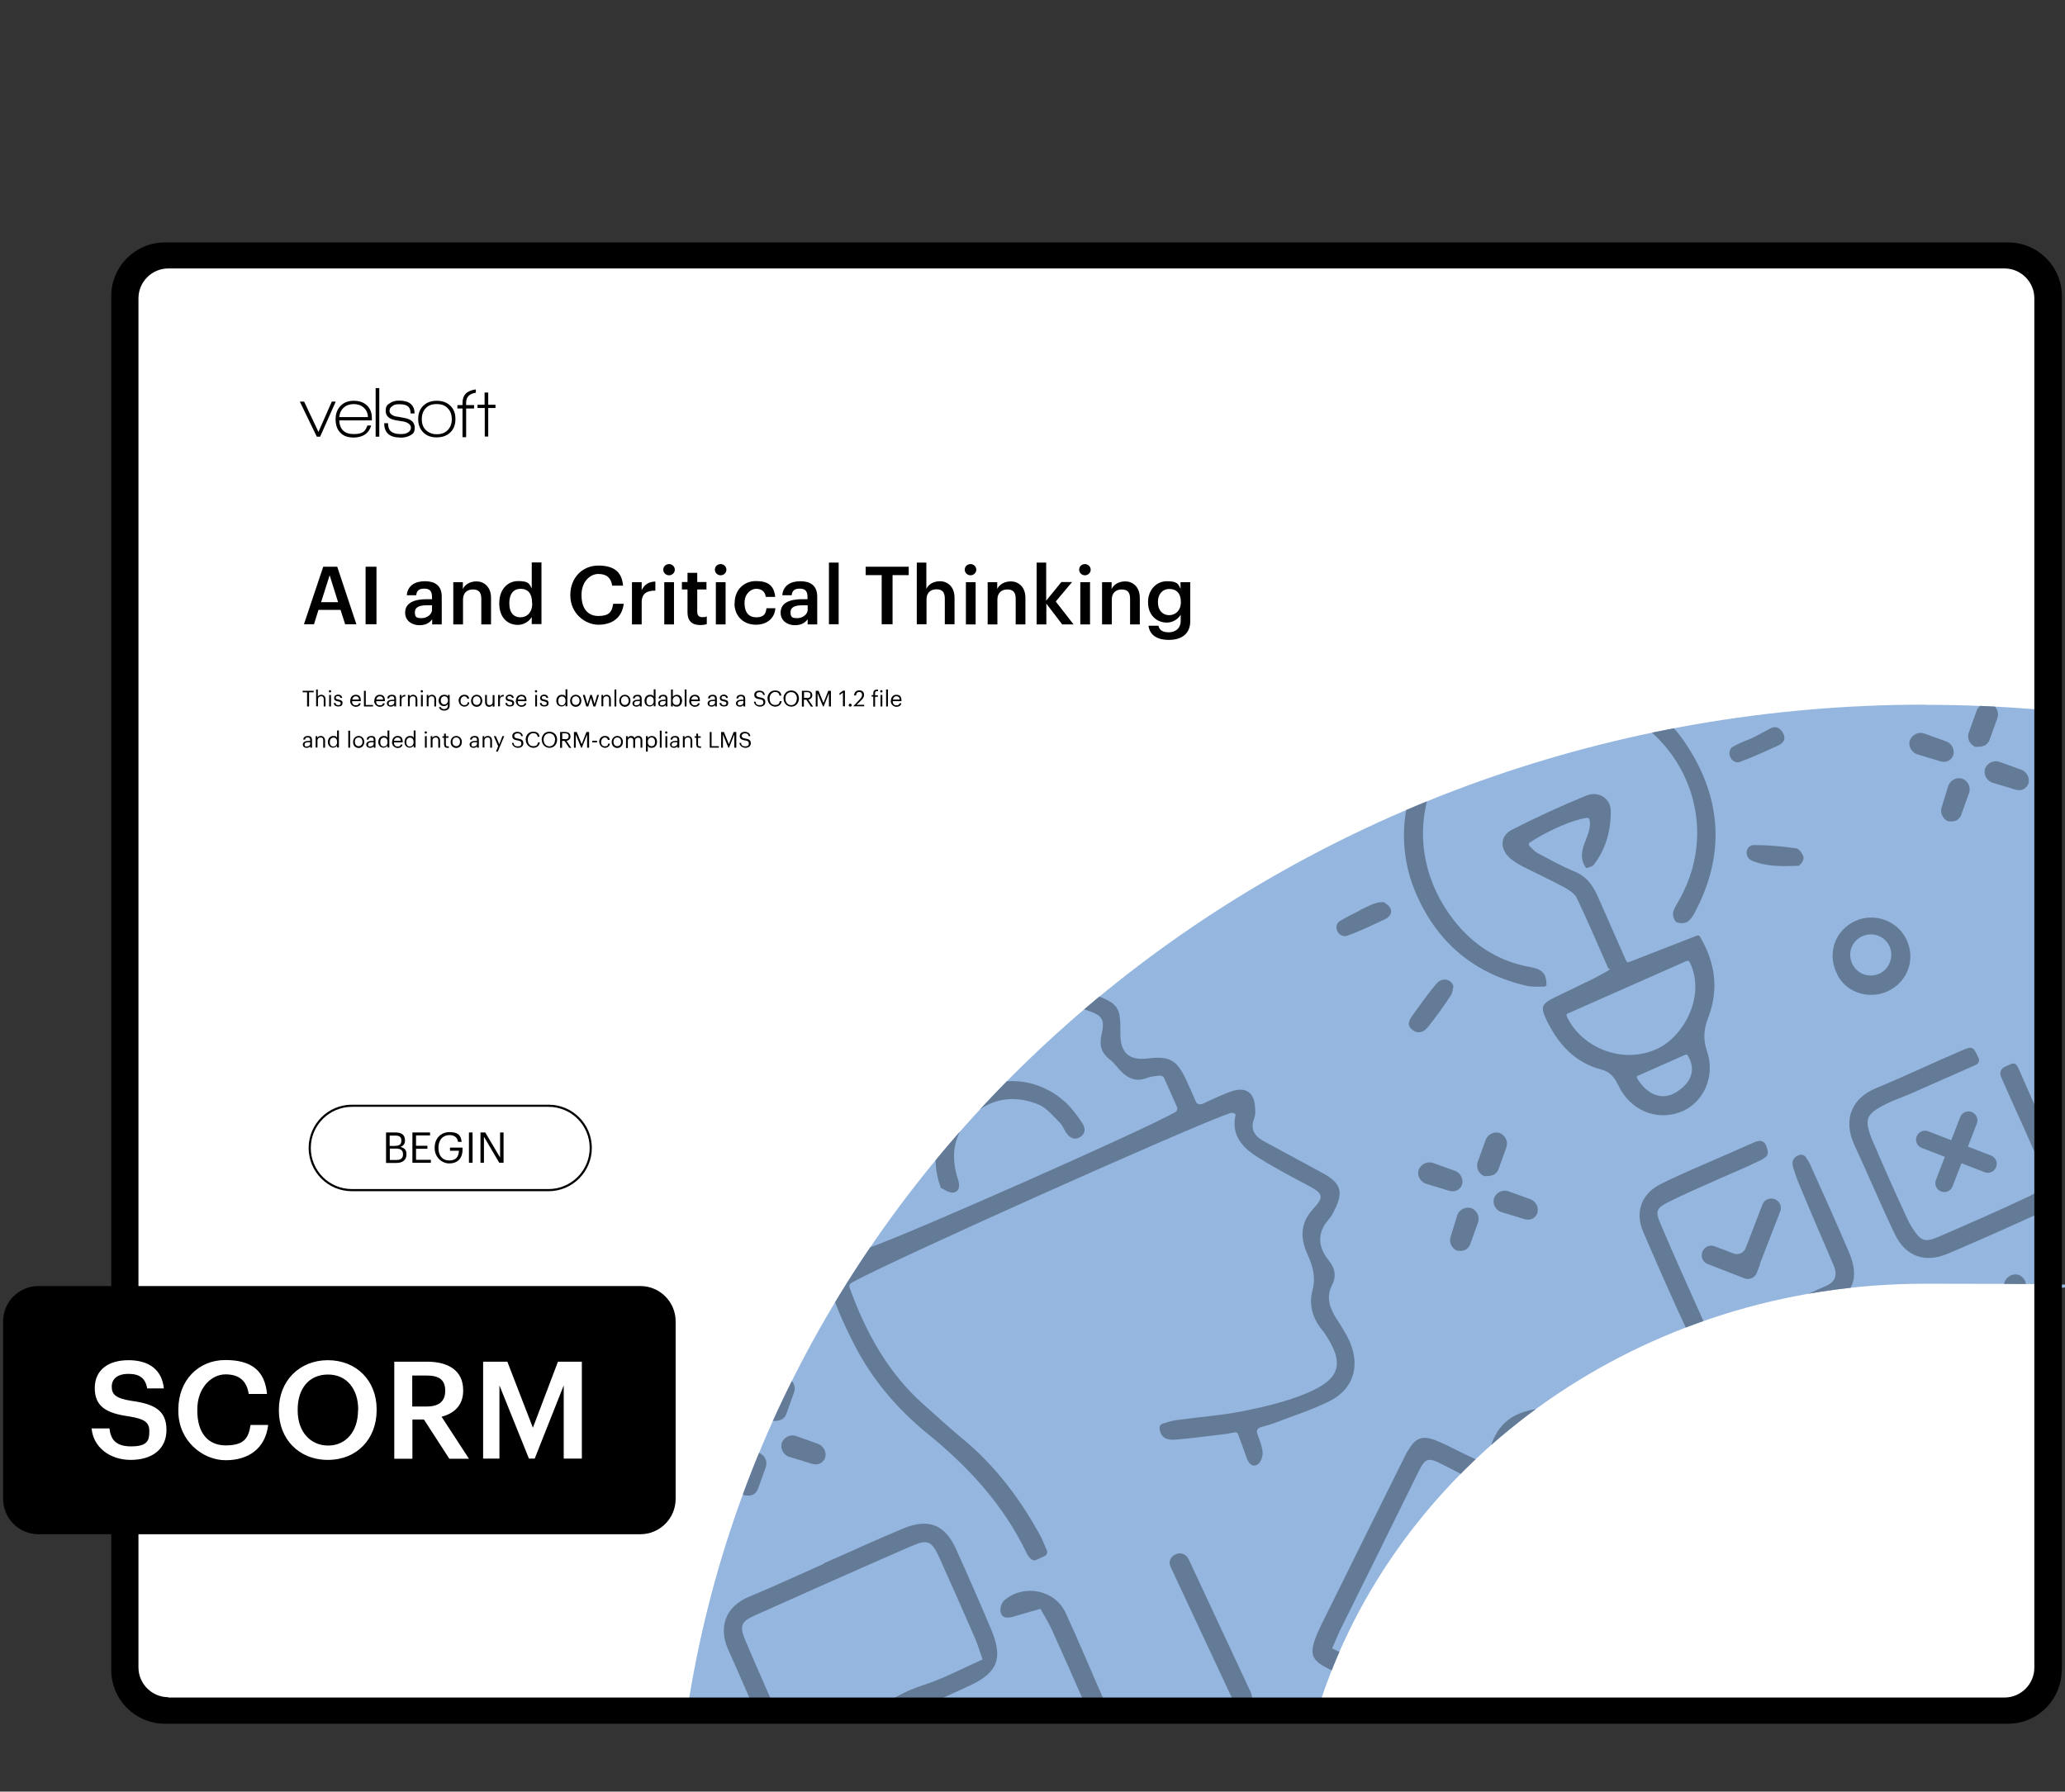
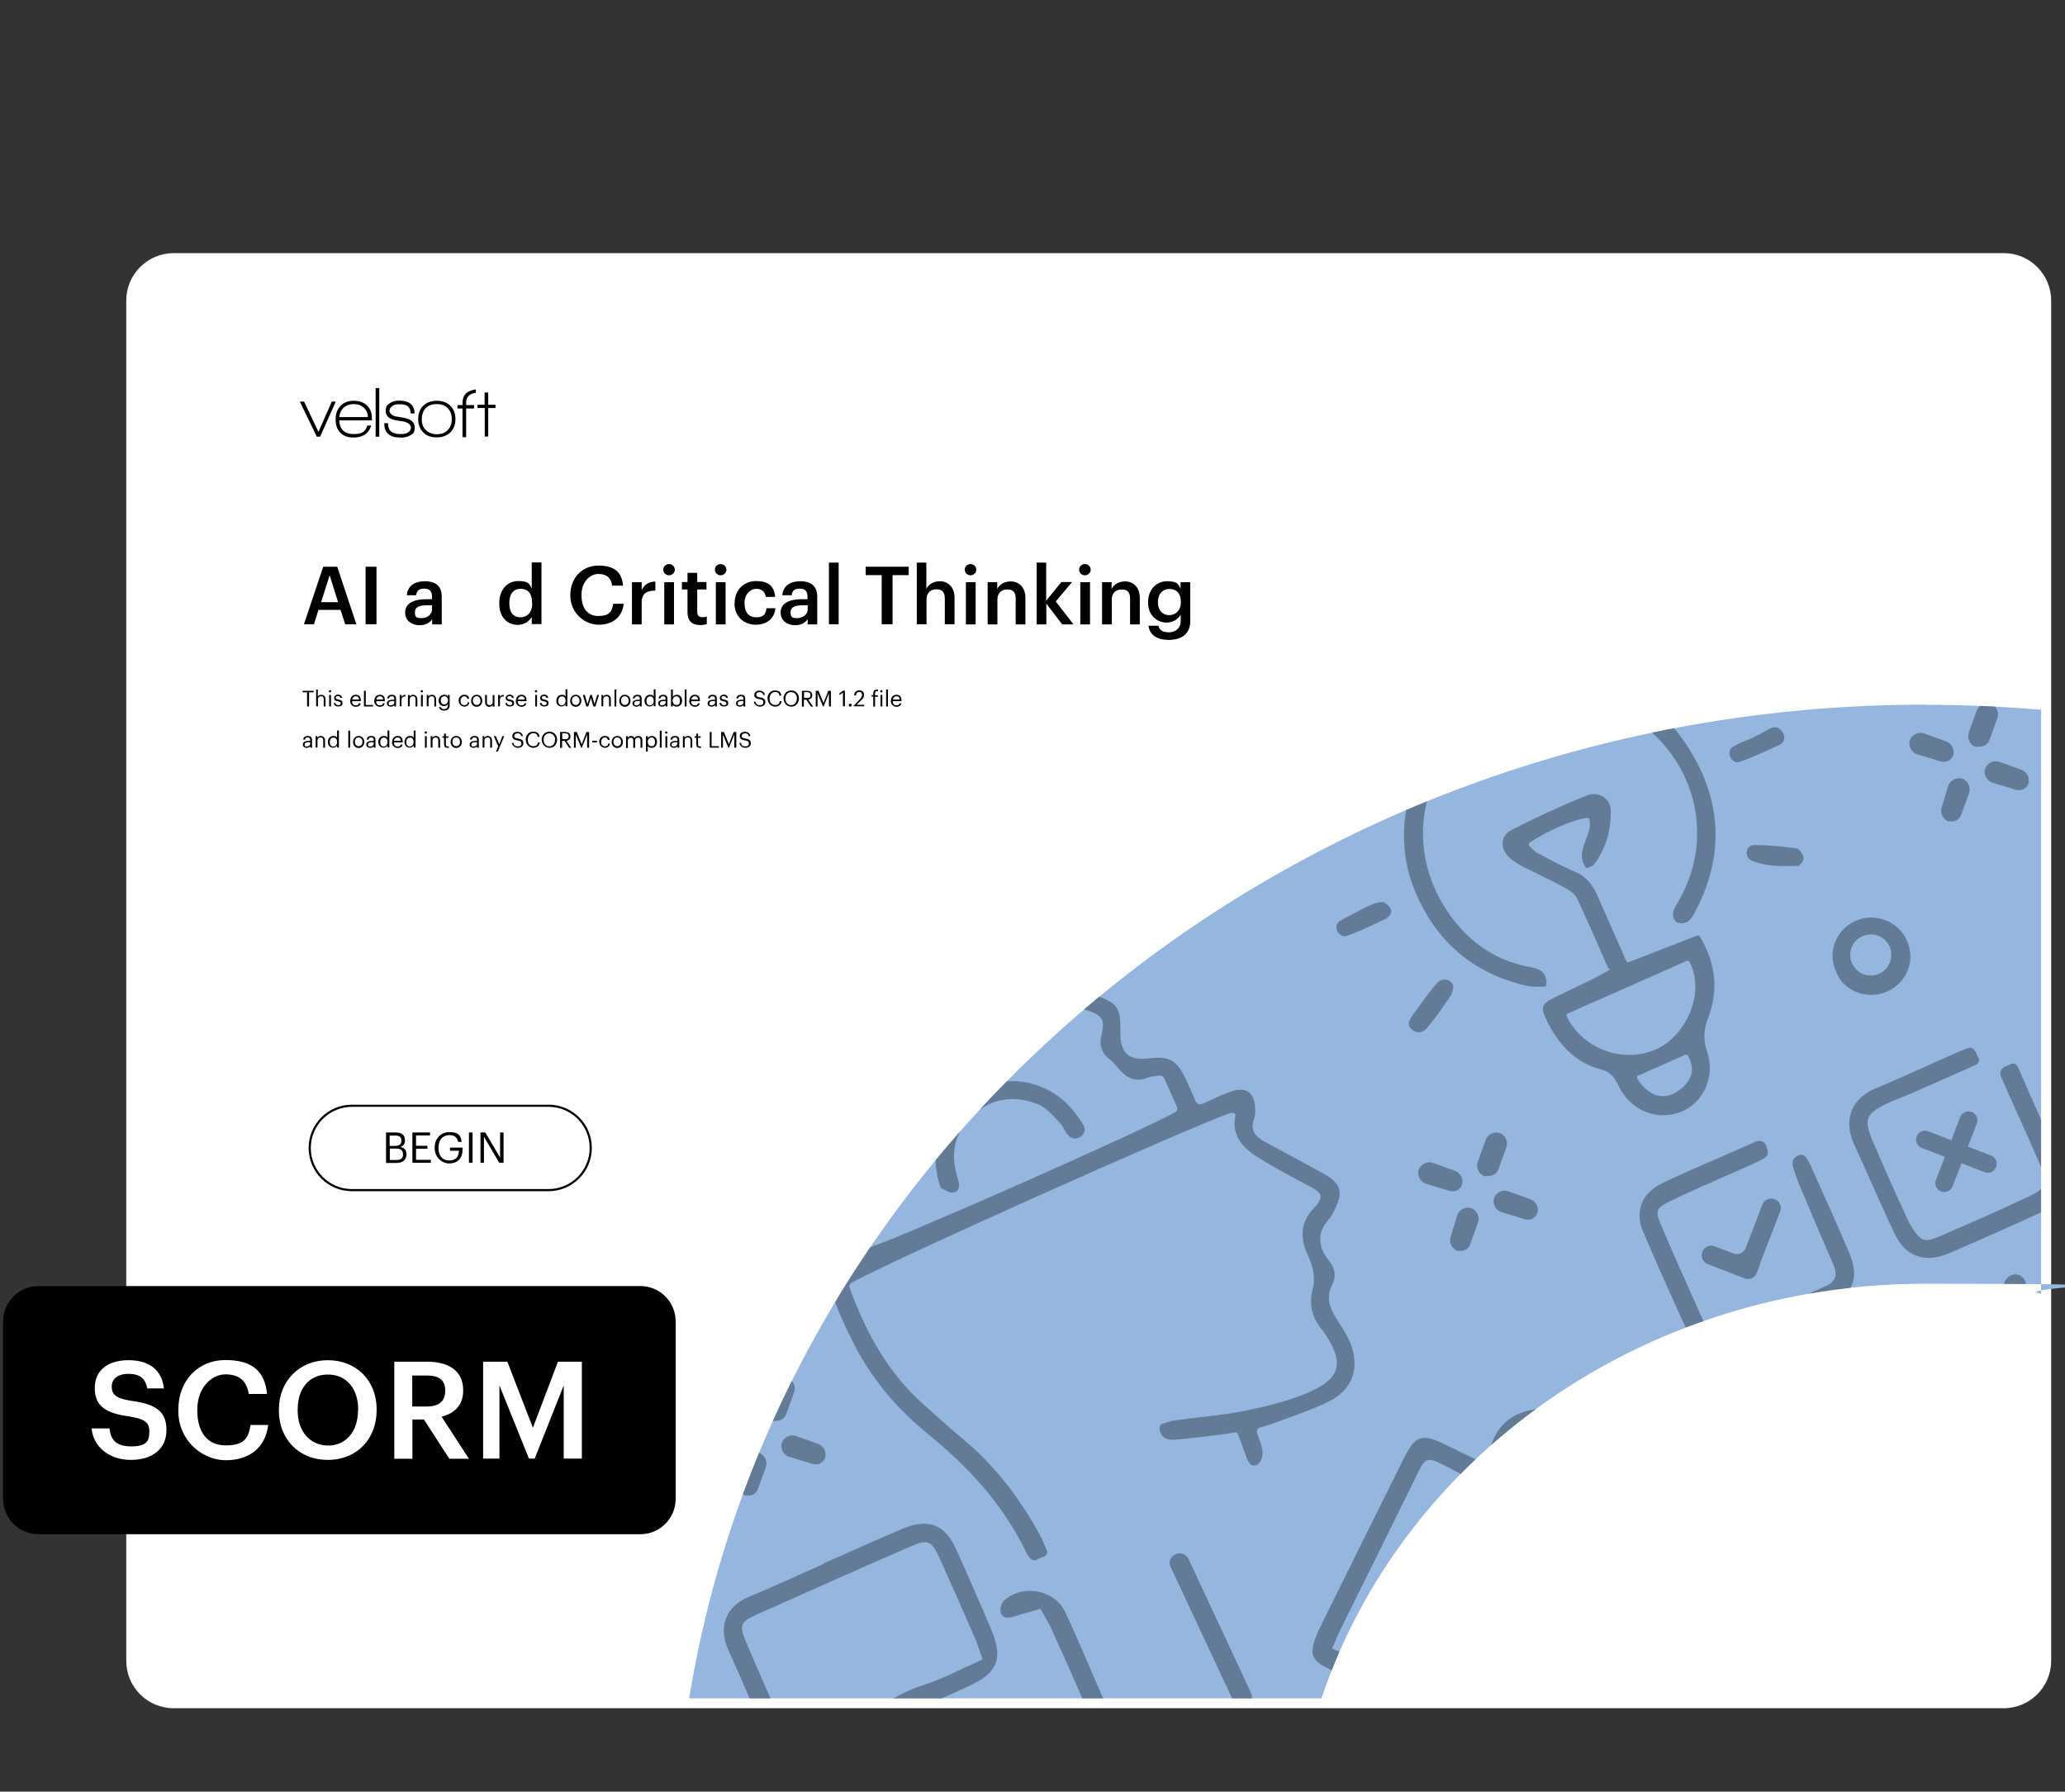
<svg xmlns="http://www.w3.org/2000/svg" width="17.4in" height="15.1in" viewBox="0 0 1252.8 1087.2">
  <rect x="0" y="0" width="1252.8" height="1087.2" fill="#333333" stroke="none" />
  <defs>
    <style> .cls-1 { fill: #fff; } .cls-2 { fill: none; stroke: #000; stroke-miterlimit: 13.3; stroke-width: 1.3px; } .cls-3 { fill: #647b98; } .cls-4 { fill: #95b6df; } .cls-5 { clip-path: url(#clippath); } </style>
    <clipPath id="clippath">
      <path class="cls-4" d="M1167.8,427.6c-379.6,0-694,261.6-749.7,603h383.6c49-145.9,194.4-251.6,366.1-251.6s47.6,2.1,70.5,6.1v-354.4c-23.4-2-46.9-3-70.5-3h0Z" />
    </clipPath>
  </defs>
  <g>
    <g id="Layer_1">
      <path class="cls-1" d="M1215.5,1036.6H105.4c-16,0-28.8-12.9-28.8-28.8V182.4c0-16,13-28.8,28.8-28.8h1110.2c16,0,28.8,13,28.8,28.8v825.4c0,16-13,28.8-28.8,28.8" />
      <g>
        <path class="cls-4" d="M1167.8,427.6c-379.6,0-694,261.6-749.7,603h383.6c49-145.9,194.4-251.6,366.1-251.6s47.6,2.1,70.5,6.1v-354.4c-23.4-2-46.9-3-70.5-3h0Z" />
        <g class="cls-5">
          <g>
            <path class="cls-3" d="M1077.3,1051.7l-86.7,40.4c-3,1.5-5.1,5.3-3.3,9.1,1.9,3.9,5.3,5.1,9.1,3.3l86.7-40.4c3-1.5,5.1-5.3,3.3-9.1-1.9-3.8-5.1-5.2-9.1-3.3Z" />
            <path class="cls-3" d="M1133.9,1025.3l-27.7,13c-3,1.5-5.1,5.3-3.3,9.1,1.9,3.9,5.3,5.1,9.1,3.3l27.7-13c3-1.5,5.1-5.3,3.3-9.1-1.9-3.9-5.3-5.2-9.1-3.3Z" />
            <path class="cls-3" d="M1120.1,995.8l-60.4,28.1c-3,1.5-5.1,5.3-3.3,9.1,1.9,3.8,5.3,5.1,9.1,3.3l60.4-28.1c3-1.5,5.1-5.3,3.3-9.1s-5.2-5-9.1-3.3Z" />
            <path class="cls-3" d="M1039.7,1047.4c3-1.5,5.1-5.3,3.3-9.1-1.9-3.8-5.3-5.1-9.1-3.3l-19.4,9.1c-3,1.5-5.1,5.3-3.3,9.1,1.9,3.9,5.3,5.1,9.1,3.3l19.4-9.1Z" />
          </g>
          <g>
            <path class="cls-3" d="M507.9,558.6l86.7-40.4c3-1.5,5.1-5.3,3.3-9.1-1.9-3.9-5.3-5.1-9.1-3.3l-86.7,40.4c-3,1.5-5.1,5.3-3.3,9.1,1.8,3.7,5.1,5.2,9.1,3.3h0Z" />
            <path class="cls-3" d="M451.4,585l27.7-13c3-1.5,5.1-5.3,3.3-9.1-1.9-3.9-5.3-5.1-9.1-3.3l-27.8,13c-3,1.5-5.1,5.3-3.3,9.1,1.9,3.9,5.3,5.1,9.1,3.3Z" />
            <path class="cls-3" d="M465,614.5l60.4-28.1c3-1.5,5.1-5.3,3.3-9.1-1.8-3.7-5.3-5.1-9.1-3.3l-60.4,28.1c-3,1.5-5.1,5.3-3.3,9.1,1.9,3.8,5.3,5,9.1,3.3Z" />
            <path class="cls-3" d="M545.5,562.8c-3,1.5-5.1,5.3-3.3,9.1s5.3,5.1,9.1,3.3l19.4-9.1c3-1.5,5.1-5.3,3.3-9.1-1.9-3.9-5.3-5.1-9.1-3.3l-19.4,9.1Z" />
          </g>
          <g>
            <path class="cls-3" d="M473.8,861.6c1.6-.7,2.7-2.2,3.1-3.2l4.9-13.6c1.2-3.4-.6-7.2-3.9-8.6-3.4-1.2-7.2.6-8.6,3.9l-4.9,13.6c-1.2,3.4.6,7.2,3.9,8.6,2,0,3.8,0,5.4-.7Z" />
            <path class="cls-3" d="M456.6,907.1c1.6-.7,2.7-2.2,3.1-3.2l4.9-13.6c1.2-3.4-.6-7.2-3.9-8.6-3.4-1.2-7.2.6-8.6,3.9l-4.1,13.3c-1.2,3.4.6,7.2,3.9,8.6,2,0,3,.3,4.6-.4Z" />
            <path class="cls-3" d="M492.9,888.3c1.1.4,3,.5,4.5-.2,1.6-.7,2.7-2.2,3.1-3.2,1.2-3.4-.6-7.2-3.9-8.6l-13.6-4.9c-3.4-1.2-7.2.6-8.6,3.9-1.2,3.4.6,7.2,3.9,8.6,0,0,14.5,4.4,14.5,4.4Z" />
            <path class="cls-3" d="M447.2,871.1c1.1.4,3,.5,4.5-.2,1.6-.7,2.7-2.2,3.1-3.2,1.2-3.4-.6-7.2-3.9-8.6l-13.6-4.9c-3.4-1.2-7.2.6-8.6,3.9-1.4,3.2.6,7.2,3.9,8.6l14.5,4.4Z" />
          </g>
          <g>
            <path class="cls-3" d="M1220.8,799.1c1.6-.7,2.7-2.2,3.1-3.2l4.9-13.6c1.2-3.4-.6-7.2-3.9-8.6-3.4-1.2-7.2.6-8.6,3.9l-4.9,13.6c-1.2,3.4.6,7.2,3.9,8.6,2.1,0,3.8,0,5.4-.7Z" />
            <path class="cls-3" d="M1203.6,844.7c1.6-.7,2.7-2.2,3.1-3.2l4.9-13.6c1.2-3.4-.6-7.2-3.9-8.6-3.4-1.2-7.2.6-8.6,3.9l-4.1,13.3c-1.2,3.4.6,7.2,3.9,8.6,2,0,3,.3,4.6-.4Z" />
            <path class="cls-3" d="M1239.9,825.9c1.1.4,3,.5,4.5-.2,1.6-.7,2.7-2.2,3.1-3.2,1.2-3.4-.6-7.2-3.9-8.6l-13.6-4.9c-3.4-1.2-7.2.6-8.6,3.9-1.2,3.4.6,7.2,3.9,8.6l14.5,4.4Z" />
            <path class="cls-3" d="M1194.3,808.6c1.1.4,3,.5,4.5-.2,1.6-.7,2.7-2.2,3.1-3.2,1.2-3.4-.6-7.2-3.9-8.6l-13.6-4.9c-3.4-1.2-7.2.6-8.6,3.9-1.4,3.2.6,7.2,3.9,8.6l14.5,4.4Z" />
          </g>
          <g>
            <path class="cls-3" d="M1203.8,452.5c1.6-.7,2.7-2.2,3.1-3.2l4.9-13.6c1.2-3.4-.6-7.2-3.9-8.6-3.4-1.2-7.2.6-8.6,3.9l-4.9,13.6c-1.2,3.4.6,7.2,3.9,8.6,2.1,0,3.8,0,5.4-.7Z" />
            <path class="cls-3" d="M1186.6,498c1.6-.7,2.7-2.2,3.1-3.2l4.9-13.6c1.2-3.4-.6-7.2-3.9-8.6-3.4-1.2-7.2.6-8.6,3.9l-4.1,13.3c-1.2,3.4.6,7.2,3.9,8.6,2,0,3,.3,4.6-.4Z" />
            <path class="cls-3" d="M1222.9,479.2c1.1.4,3,.5,4.5-.2,1.6-.7,2.7-2.2,3.1-3.2,1.2-3.4-.6-7.2-3.9-8.6l-13.6-4.9c-3.4-1.2-7.2.6-8.6,3.9-1.2,3.4.6,7.2,3.9,8.6l14.5,4.4Z" />
            <path class="cls-3" d="M1177.3,462c1.1.4,3,.5,4.5-.2,1.6-.7,2.7-2.2,3.1-3.2,1.2-3.4-.6-7.2-3.9-8.6l-13.6-4.9c-3.4-1.2-7.2.6-8.6,3.9-1.4,3.2.6,7.2,3.9,8.6l14.5,4.4Z" />
          </g>
          <g>
            <path class="cls-3" d="M681,466.5c1.6-.7,2.7-2.2,3.1-3.2l4.9-13.6c1.2-3.4-.6-7.2-3.9-8.6-3.4-1.2-7.2.6-8.6,3.9l-4.9,13.6c-1.2,3.4.6,7.2,3.9,8.6,2.1,0,3.8,0,5.4-.7Z" />
            <path class="cls-3" d="M663.8,512c1.6-.7,2.7-2.2,3.1-3.2l4.9-13.6c1.2-3.4-.6-7.2-3.9-8.6-3.4-1.2-7.2.6-8.6,3.9l-4.1,13.3c-1.2,3.4.6,7.2,3.9,8.6,2,0,3,.3,4.6-.4h0Z" />
            <path class="cls-3" d="M700.1,493.2c1.1.4,3,.5,4.5-.2,1.6-.7,2.7-2.2,3.1-3.2,1.2-3.4-.6-7.2-3.9-8.6l-13.6-4.9c-3.4-1.2-7.2.6-8.6,3.9-1.2,3.4.6,7.2,3.9,8.6l14.5,4.4h0Z" />
            <path class="cls-3" d="M654.4,476c1.1.4,3,.5,4.5-.2,1.6-.7,2.7-2.2,3.1-3.2,1.2-3.4-.6-7.2-3.9-8.6l-13.6-4.9c-3.4-1.2-7.2.6-8.6,3.9-1.4,3.2.6,7.2,3.9,8.6l14.5,4.4Z" />
          </g>
          <g>
            <path class="cls-3" d="M905.9,713c1.6-.7,2.7-2.2,3.1-3.2l4.9-13.6c1.2-3.4-.6-7.2-3.9-8.6-3.4-1.2-7.2.6-8.6,3.9l-4.9,13.6c-1.2,3.4.6,7.2,3.9,8.6,2.1,0,3.8,0,5.4-.7Z" />
            <path class="cls-3" d="M888.7,758.6c1.6-.7,2.7-2.2,3.1-3.2l4.9-13.6c1.2-3.4-.6-7.2-3.9-8.6-3.4-1.2-7.2.6-8.6,3.9l-4.1,13.3c-1.2,3.4.6,7.2,3.9,8.6,2,0,3,.3,4.6-.4h0Z" />
            <path class="cls-3" d="M925,739.8c1.1.4,3,.5,4.5-.2,1.6-.7,2.7-2.2,3.1-3.2,1.2-3.4-.6-7.2-3.9-8.6l-13.6-4.9c-3.4-1.2-7.2.6-8.6,3.9-1.2,3.4.6,7.2,3.9,8.6l14.5,4.4Z" />
            <path class="cls-3" d="M879.3,722.6c1.1.4,3,.5,4.5-.2,1.6-.7,2.7-2.2,3.1-3.2,1.2-3.4-.6-7.2-3.9-8.6l-13.6-4.9c-3.4-1.2-7.2.6-8.6,3.9-1.4,3.2.6,7.2,3.9,8.6l14.5,4.4h0Z" />
          </g>
          <path class="cls-3" d="M1076.1,893.2c12-5.6,17-19.3,11.4-31.2-5.6-12-20-16.6-31.2-11.4-12,5.6-17,19.3-11.4,31.2,4.5,11.6,19.2,17,31.2,11.4ZM1060.7,859.8c6.7-3,13.8,0,16.6,6,2.9,6,0,13.8-6,16.6-6.7,3-13.8,0-16.6-6-3-6-.8-13.5,6-16.6Z" />
          <path class="cls-3" d="M507,468.4c12-5.6,17-19.3,11.4-31.2-5.6-12-20-16.6-31.2-11.4-12.1,5.6-17,19.3-11.4,31.2,4.5,11.6,19.2,17,31.2,11.4ZM491.4,435.1c6.7-3,13.8,0,16.6,6s0,13.8-6,16.6c-6.7,3-13.8,0-16.6-6s-.7-13.5,6-16.6Z" />
          <path class="cls-3" d="M1145.3,601.5c12-5.6,17-19.3,11.4-31.2-5.6-12-20-16.6-31.2-11.4-12.1,5.6-17,19.3-11.4,31.2,4.5,11.6,19.2,17,31.2,11.4ZM1129.7,568.2c6.7-3,13.8,0,16.6,6,2.9,6,0,13.8-6,16.6-6.7,3-13.8,0-16.6-6s-.7-13.5,6-16.6Z" />
          <g>
            <path class="cls-3" d="M756,1035c2.7-1.3,4.5-4.6,2.9-7.9l-37.8-81c-1.3-2.7-4.6-4.5-7.9-2.9-3.3,1.6-4.5,4.6-2.9,7.9l37.9,81c2.1,3,5.1,4.1,7.8,2.9Z" />
            <path class="cls-3" d="M780.6,1087.8c2.7-1.3,4.5-4.6,2.9-7.9l-12.3-26.3c-1.3-2.7-4.6-4.5-7.9-2.9-3.3,1.6-4.5,4.6-2.9,7.9l12.3,26.3c2.2,3,5.1,4.1,7.9,2.9Z" />
          </g>
          <path class="cls-3" d="M956.2,916.3c9.4,4.4,17.6,8.2,25.6,12.2,11.2,5.7,13,9.4,8.2,20.6-5.5,12.6-11.8,24.9-18,37.2-1.2,2.3-3.4,3.9-6.4,7.3-3.6-5.2-6.5-9.6-9.6-13.9-5.9-8-16.3-11.2-25.2-7.8-9.2,3.5-14.8,12.5-13.8,22.4,1.2,11.9,11.6,20.1,24.1,19,4.5-.4,9.7-3.8,13.3.8,3.9,5.1-.6,9.6-2.8,14.1-5,10.2-10,20.6-15.4,30.6-5.7,10.6-10.2,12.2-21.1,7-36.5-17.6-73-35.3-109.4-53.3-10.3-5.1-11.4-9-7-20.1,1.9-4.7,4.3-9.2,6.6-13.9,15.3-31.1,30.8-62.1,46.2-93.2.9-1.8,1.7-3.5,2.8-5.2,4.5-7.6,8.5-9.2,16.6-6.1,6.6,2.6,12.8,6.1,19.2,9.1,3.4,1.7,6.9,3.1,11.8,5.4,2.4-15.3,7.9-27,22.5-31.7,9.4-3,18.8-3.2,27.4,1.8,10.2,5.8,15.7,15,17.5,26.7,1.9,12.3-5.9,20.7-13,31h-.2ZM915,907.1c-5.3-2-9.1-3-12.4-4.5-9.2-4.5-18.3-9.2-27.4-13.9-8.8-4.5-10.5-4-14.6,4.3-15.6,31.8-31.4,63.6-47.1,95.3-1.7,3.4-3.1,7-5.3,12,38.8,18.9,76.7,37.4,115.6,56.4,5.3-10.7,9.8-20,14.8-30-4.1-1-6.4-1.4-8.6-2.1-13.5-4.2-22.9-12.8-24.7-27.2-1.8-14.5,3.6-26.4,16.4-34.1,12-7.3,23.9-6.6,35.4,1.6,2.8,2,5.7,3.5,9.7,6,5.1-10.6,9.5-20,13.9-29.1-15.2-10.8-33.5-14-47.2-27.7,5.8-3.5,10.4-5.7,14.4-8.8,9.1-6.9,11.8-18.2,7.1-27.4-4.6-9-16.5-13.8-26.4-10.6-10.3,3.2-15.4,12.1-14.2,24.1.5,4.5.4,9.1.6,15.5h0Z" />
          <g>
            <path class="cls-3" d="M499.9,948.9c-15.2,6.7-30.1,13.7-45.4,20-14.8,6.1-18.5,18.9-12.9,31.7,7.9,17.6,15.4,35.3,23.2,52.9,3.4,8,9.7,12.9,18.2,12.7,7.2-.2,10.6,3.3,13.9,8.8,7.7,12.5,14.8,12.6,22.8.5,3.9-5.9,8-11.7,11.3-18,5.1-9.5,12.8-15.4,22.7-19.4,11.7-4.6,23.1-9.9,34.6-15.2,17-7.9,20.4-16.5,13-34.2-6.9-16.3-14-32.6-21.3-48.7-6.6-14.7-16.6-18.8-31.7-12.6-16.3,6.7-32.5,14.3-48.6,21.3h0v.2ZM596.1,1007c-12.8,5.7-23.9,11.7-35.8,15.5-21,6.9-36.6,18.9-45.1,39.7-1.4,3.3-3,7.4-8.7,7.5-.9-1.6-2.1-3-2.8-4.8-4.5-12.3-4.5-12.5-16.7-10.2-6.1,1.1-9.5-.9-11.9-6.5-7.6-17.7-15.5-35.2-23-53-3.5-8.6-2.6-11.1,5.8-14.9,31.2-14,62.5-27.9,93.9-41.6,11.4-5,13.4-4,18.7,7.9,7.1,15.7,14.1,31.6,21,47.5,1.6,3.5,2.6,7.3,4.6,12.9h0Z" />
            <path class="cls-3" d="M647.5,1057.3c2.4,6,4.5,11.8,7.2,18.7-3.5.3-6.1,1-8.6.7-5-.7-10.3-1.3-15.1-3-13.8-5.1-26-1.8-38.5,4.6-11.1,5.8-22.9,10.4-34.6,15.2-9.6,3.9-11.9,3-16.5-6.6-1.1-2.2-1.6-4.7-3-6.3-1.6-1.7-4.8-3.7-6.2-3.1-2,.9-4.1,3.9-4.2,6.2-.9,14.1,16.9,27.4,30.5,22.4,13.7-5,27.1-10.9,40.1-17.3,10.8-5.3,21.2-7.4,33-3.3,7.4,2.5,15.3,3.4,23.2,4,8.8.6,14.4-6.6,10.9-14.6-3.7-8.7-3.8-15.3,3.2-22.3,4.7-4.7,5.2-11.1,2.3-17.6-8.3-18.7-16.1-37.7-24.7-56.3-6.5-14-25.3-17.7-37.1-7.7-1.7,1.4-2.8,4.8-2.4,7,.7,3.8,3.9,4.2,7.5,3.1,5.2-1.6,10.5-3,16.7-4.8,2.5,4.4,5,8.4,6.9,12.6,6.7,14.7,13.2,29.5,19.7,44.3,4.9,11.3,4.8,11.3-5.1,19.2-1.8,1.5-3.3,3.1-5.3,5h0Z" />
          </g>
          <g>
            <path class="cls-3" d="M961.5,525.6c-6-10.1,5.1-19,2.8-28.3-.2-.7-.8-1.1-1.5-1-8.3,1.1-22.9,7.3-34.7,14.9-.7.5-.8,1.4-.2,2.1,1.5,1.6,2.9,3.1,4.5,4.1,7.6,4.1,15.2,8.3,23.2,11.6,6.8,2.9,10.5,7.9,13.4,14.2,5.7,13,11.4,25.9,17.6,39.9.3.7,1.1,1,1.7.7,13.9-5.4,27.3-10.6,41.3-16.1.6-.2,1.3,0,1.7.6,9.7,16.4,11.4,32.6,5,49.4-2.7,7-3.1,12.9-.7,20.2,5.4,15.6-2.4,31.8-16.3,37-14.6,5.4-30.2-1.2-37.4-16.1-2.4-4.9-4.8-8.4-10.5-9.8-16-4.2-26.1-15.5-33.1-29.9-3.9-8.1-3.1-9.8,4.8-13.8,7.8-3.8,15.6-7.5,23.4-11.3,2.8-1.4,5.4-3,8.6-4.7,3.1-1.8.9-1.1.6-1.7-6.5-14.8-12.5-28.8-19.1-42.7-1.4-2.9-4.9-4.9-7.9-6.6-8-4.3-16.2-8.1-24.3-12.2-3.1-1.6-6.3-3.4-8.8-5.8-5.8-5.6-5.4-13.2,1.7-16.8,14.7-7.5,29.8-14.5,45.1-20.7,7.2-3,14.7,1.6,14.8,9,.2,11.8-2.8,23.3-10.3,33-.7.9-2.1,1.2-3.5,1.7s-1.3,0-1.6-.6h-.2ZM951.2,614.9c-.7.3-1,1.1-.7,1.8,8.8,18.9,33.8,29.7,55.2,19.6,16-7.6,29.5-32.6,19.3-52.6-.3-.6-1.1-.9-1.7-.6l-72.1,31.9h0ZM993.9,652.5c-.8.3-1,1.3-.6,2,6.5,10.5,15.7,13.4,23.9,8.1,9.3-6,11.7-13.7,6.8-22-.3-.6-1.1-.8-1.7-.5l-28.4,12.6h0Z" />
            <path class="cls-3" d="M938.3,597.3c0,.7-.6,1.4-1.3,1.4-3.7,0-7.2.3-10.4-.4-32.3-7.3-54.9-26.4-67.8-56.7-20.6-48.5,5.8-105,55.2-123.5,33.7-12.7,82.7-5.4,108.2,32.4,22.4,33.1,24.9,68.1,5.7,103.8-1.1,2-2.6,4.2-4.4,5.2-1.8.9-4.9,1-6.5,0-1.4-1-2.4-4.1-1.9-6,.7-3,2.8-5.6,4.2-8.4,25.1-45.8,1.9-98.3-40.9-115.2-35.7-14.1-71.8-5.5-96.2,24.1-24.3,29.5-25.1,69.5-2.8,100.9,12.1,17.1,28.3,28.3,49.2,32,6,1.1,9.6,3.1,9.6,10.4h0Z" />
            <path class="cls-3" d="M881.7,598c0,.3,0,.5,0,.8-.3,1.5-.5,3.7-1.6,5.4-4.3,6.5-8.8,12.8-13.7,18.9-2.2,2.8-5.5,4.7-9.2,2.1-4-2.9-2.4-6.1-.2-9.1,4.8-6.6,9.4-13.4,14.8-19.5,3-3.4,8.2-2.7,9.8,1.4h0Z" />
            <path class="cls-3" d="M1018.4,414c-2.1,1.4-5,1-6.7-.9s-2.1-4.7-.2-7.5c4.3-6.5,9.1-12.7,13.9-18.9,2.3-2.9,5.5-4.8,9.1-2.3,3.9,2.9,2.5,6.4,0,9.1-5.5,6.7-8.9,15.4-16.2,20.3h0Z" />
            <path class="cls-3" d="M900,401.3h0c-3,1.3-6.5,0-7.9-3-3.1-7.1-6.2-13.9-9.1-20.7-1.5-3.6-.8-7.7,3.3-8.5,2.2-.4,6.1,1.7,7.2,3.7,3.4,6.6,6.3,13.5,9.4,20.7s0,6.5-3,7.8h0Z" />
            <path class="cls-3" d="M1062.8,522.2c-4.6-1.8-4-8.9.9-9.4h.6c8.5,0,17,.8,25.5,2,1.8.3,3.8,3.2,4.4,5.4v.6c-.2,2-2.3,4.6-3.4,4.6-9.1.3-18.4.7-28-3.1h0Z" />
            <path class="cls-3" d="M825,417.2c1.1-1.5,2.9-2.5,4.6-2,2.1.5,3.5.9,4.7,1.7,6.7,4.6,13.4,9.5,19.7,14.7,1.4,1.2,2.7,4.9,2,5.8-1.5,1.8-5.3,3.9-6.4,3.2-8.5-5.4-16.6-11.3-24.4-17.7-2.1-1.8-1.8-3.5-.2-5.7h0Z" />
            <path class="cls-3" d="M799.7,493.3c-2.7-1.2-3-4.9-.5-6.5,1.8-1.2,3.1-2,4.5-2,8.9.3,17.7,1.4,26.6,2.7,1.6.2,3.9,3,3.9,4.7s-2.4,4.7-3.9,4.7c-9.7.6-19.6,1.4-30.6-3.6Z" />
            <path class="cls-3" d="M965.3,359.1c.9.7,1.5,1.8,1.6,2.9,0,2.5.3,4.6,0,6.7-.6,5.8-1.7,11.6-2.2,17.5-.4,4.7-2.8,7.6-7.3,7.4-4.8-.2-5-4.4-4.5-8,1-8.2,2.1-16.3,3.7-24.3.4-1.8,2.9-4.1,4.5-4.3,1.3-.2,2.7,1.1,4.1,2.2h0Z" />
            <path class="cls-3" d="M1063.4,447.7h0c4.3-2.3,7.4-4,10.5-5.6,3.4-1.8,6-.5,7.8,2.7,2,3.5.4,6.1-2.9,7.6-7.8,3.5-15.6,7.2-23.7,10.1-.6.2-1.2,0-1.9,0-3.1-.9-4.9-4.5-3.5-7.6.3-.6.6-1.1,1.1-1.4,4.2-2.7,9.1-4.3,12.4-5.7h0Z" />
            <path class="cls-3" d="M825.4,552.1c4.4-2,8.7-4.7,13.5-4.7s.5,0,.7.2c6.5,3.5,4.9,8.2.8,10.1-7.8,3.7-15.5,7.5-23.6,10.3-.8.3-1.8,0-2.9-.4-3.1-1.4-4.2-5.5-1.9-8,.3-.3.5-.5.9-.7,3.6-2.3,11.3-5.9,12.3-6.6l.3-.2h0Z" />
          </g>
          <g>
            <path class="cls-3" d="M1168.8,909.1c5-.9,13.8-3.7,22.7-4,30.7-.8,50.5,29.1,38.4,57.4-4.1,9.7-8.3,19.6-13,29-3.7,7.5-10.6,11.7-18.6,13.4-8.6,1.8-16.8-5.3-15.6-14.5,1.1-8.5,4-16.7,6.8-24.9,1.6-4.8,4.8-9.1,6.4-14,2.6-8-2.2-13.2-10.3-12-9.6,1.3-14.1,5.6-16.3,15.5-2.5,10.9-11.5,17.9-20.9,16-9.7-2-16.1-11.3-14.9-22.2,2.4-19.5,15.2-30.3,35.3-39.8h0ZM1193.4,992.6c8.1,1.1,11.1-3,13.3-7.7,4.4-9.5,8.8-19.3,12.6-29.1,7.1-18.1-4.4-36.7-23.8-38.9-14.5-1.6-27.4,3-38.3,12-5.1,4.2-8.8,11-11.5,17.3-2.5,5.6.6,12.7,4.4,13.1,6.6.7,7.2-5,8.1-9.4,2.5-11.9,10.6-18.2,21.3-21.3,8.1-2.3,16.7-3,23,4.1,6.8,7.7,8.3,16.7,3.6,26.3-3,6.4-6.8,12.5-9.4,19-1.8,4.4-2.3,9.3-3.4,14.6h0Z" />
            <path class="cls-3" d="M1197.7,1034.9c-3.9-9.1.3-18.7,10-23,11.1-4.9,19.9-1.9,24.3,8.4,4.5,10.5.4,21-9.9,25.2-9.1,3.7-20.2-1-24.3-10.4h0ZM1221.6,1023.3c-2.1-.4-5.2-2.1-7.9-1.4-4.1,1.1-6.2,4.6-4.5,9.1,1.5,3.9,4.9,4.8,8.6,3.4,4.1-1.6,5.9-4.7,3.8-11.1h0Z" />
          </g>
          <g>
            <path class="cls-3" d="M1065.9,692.7c2.2-1,4.6,0,5.5,2.3,2.2,5.6,1.3,6.8-4,9.4-8.1,4-16.5,7.4-24.8,11.1-10,4.5-20.3,8.9-30.1,13.8-7.5,3.7-8.4,5.6-5.2,13.1,8.6,20.4,17.7,40.3,26.7,60.5,2.6,5.9,7.1,7.2,12.6,4.7,20.6-9.1,41-18.2,61.5-27.4,5.8-2.7,6.7-7,4.2-12.7-6.6-15.2-13.1-30.4-19.5-45.7-1.9-4.3-3.5-8.8-4.9-13.3-1.2-3.9.2-6.4,3.6-7.6,1.5-.5,3.2,0,4.1,1.4s1.6,2.3,2.2,3.5c8.1,18,16.2,35.9,23.9,54,6.6,15.6,3,25.4-12.6,32.7-18.5,8.7-37.3,16.9-56.2,24.9-13.4,5.6-24.1,1.4-30.2-11.8-9-19.3-17.5-38.8-25.9-58.3-5-11.8-1-22.9,10.7-28.8,14.1-7,28.7-12.9,43.1-19.3,4.9-2.2,9.8-4.3,15.2-6.7h0Z" />
            <path class="cls-3" d="M1200.4,641.9c.7,1.7,0,3.5-1.7,4.3-13.6,6-26.7,11.8-39.6,17.5-5,2.2-10.3,3.9-15.2,6.4-12,6.1-13,9.1-8.2,21.4,1.4,3.3,3,6.6,4.3,9.9,4.7,10.9,9.5,21.6,14.5,32.5,1.8,3.8,3.4,7.8,5.7,11.3,5.2,8.1,7.6,9,16.6,5,18.1-7.8,36.1-15.7,53.9-24.1,11.1-5.2,11.9-8,6.9-19.5-6.4-14.9-13.1-29.5-19.7-44.3-1.3-2.9-2.6-5.8-4-9.1-.9-2.1,0-4.5,1.9-5.6l4.1-1.9c2.7-1.2,3.8,1,4,1.4,0,.2.3.4.4.6,8.3,18.8,16.6,37.4,24.5,56.4,6.5,15.6,2.4,25.6-12.9,32.7-17.9,8.2-35.9,16.2-54,23.9-14.1,6-25.9,1.8-32.4-11.9-8.5-17.8-16.1-35.9-24.4-53.8-7.4-16-1.3-28.8,13.1-34.7,17.5-7.2,34.5-15.4,51.9-22.8,6.2-2.7,7.1-2.7,10.1,4.3h0Z" />
            <path class="cls-3" d="M1067.7,766.9l12.3-31.7c1.2-3-.3-6.4-3.3-7.5h0c-3-1.2-6.4.3-7.5,3.3l-10.1,26.3c-1.2,3-4.5,4.5-7.5,3.3l-11.3-4.3c-3-1.2-6.4.3-7.5,3.3h0c-1.2,3,.3,6.4,3.3,7.5l22.2,8.6c3,1.2,6.4-.3,7.5-3.3l2.1-5.4h-.2Z" />
            <path class="cls-3" d="M1207.9,701.2l-14-5.4,5.4-14c1.1-2.8-.3-5.9-3.1-7-2.8-1.1-5.9.3-7,3.1l-5.4,14-14-5.4c-2.8-1.1-5.9.3-7,3.1-1.1,2.8.3,5.9,3.1,7l14,5.4-5.4,14c-1.1,2.8.3,5.9,3.1,7,2.8,1.1,5.9-.3,7-3.1l5.4-14,14,5.4c2.8,1.1,5.9-.3,7-3.1,1.1-2.8-.3-5.9-3.1-7Z" />
          </g>
          <g>
            <path class="cls-3" d="M729.1,669.9c-1.4.6-3,0-3.6-1.4-2.4-5.4-4.1-9.5-6-13.5-5.7-11.9-10-14.3-23.1-12.7-11.5,1.4-16.8-3.5-16.7-15.3.2-15.8-1-17.7-15.5-23.4-4.7-1.9-9.4-3.7-14.3-5.3-8.8-2.8-18.5.4-23.8,8-5.9,8.5-15.4,9.5-21.4.8-7.3-10.5-15.5-10.5-25.6-6.4-6.2,2.6-12.5,4.8-18.5,7.9-9.3,4.8-10.8,8.6-9.8,19.1.4,3.7.5,8-1,11.3-2.8,6.3-7.3,8-14.5,7-10.7-1.5-16.7,1-21.2,10.4-3.7,7.8-6.5,16-8.9,24.4-2,7,0,12.8,6.6,17.3,11.9,8.5,12.2,16.3,1.3,25.4-5.8,4.7-8.2,12.5-5.8,19.7,2,5.9,4.2,11.8,6.5,18,.4,1.2,0,2.5-1,3.1-3.1,2.2-6.2,4.3-9.5,6.6-.9.6-1.4,1.7-1.2,2.7,2.8,15.3,9.4,28.9,16.2,42.4,10.9,21.3,26.3,39.3,44.8,54.3,24.8,20.2,45.8,43.1,59.7,72.1.5,1.1,1.2,2.1,2,3,.3.4.7.6,1.2,1,.8.5,1.8.6,2.7.2l5-2.3c1.4-.6,2-2.2,1.4-3.5-1.3-3-2.4-5.8-3.7-8.4-12.3-22.7-27.6-43-47.6-59.5-7.9-6.5-15.4-13.5-23.1-20.3-22-19.4-35.4-44.1-45.2-71-.5-1.3,0-2.7,1.2-3.2,21.7-12.4,207.3-95.5,229.8-103,1-.3,2.1,0,2.8.6.2.2.3.4.3.5-2.9,12.7,4.5,20.2,14,26.1,9.6,6,19.8,11.4,29.8,16.7,9.4,5,10.2,6.8,3,14.6-8,8.7-7.3,18.4-3.1,27.4,3.3,7.3,5,14.1,3,21.5-2.4,9.2,0,17.1,5.8,24.3.2.3.5.6.8.9,13.1,18.9,10.9,28.6-10.1,37.4-12.2,5.1-25.5,8.3-38.6,10.9-13.5,2.7-27.3,3.6-40.8,5.5-2.7.4-5.3,1.3-8,2.1-1.3.4-2.1,1.6-1.9,3,.7,6.1,5.1,7.1,9.9,6.7,9.8-.8,19.6-2.2,29.3-3.3,1.8-.2,3.4-.6,5.7-1s2.6.5,3,1.8c1.7,4.5,3.3,8.9,4.8,13.3,1.2,3.3,3.3,6.3,6.7,4.3,2-1.1,3.4-5.2,3.1-7.7-.4-3.6-1.9-7.3-3.3-11.3-.5-1.5.3-3,1.8-3.5,3.4-1,6.5-1.8,9.3-2.9,11-4.2,22.3-7.8,32.9-13.1,14-7.1,18.4-20.4,12.6-35-2.2-5.4-5.5-10.3-8.7-15.3-3.9-6.3-6.2-12.7-2.5-20,2.8-5.5,1.9-10.3-2.1-15.2-6.3-8-7.2-16.4,0-24.6,1.6-1.8,2.8-3.9,3.7-6,5.5-10.9,3.7-16.2-7-22.1-11.8-6.4-23.5-12.8-35.3-19.1-5.9-3.1-9.2-7.2-6.5-14.3.7-1.8.7-3.8.6-5.8-.4-9.8-5.4-13.7-14.8-10.4-5.8,2-11.4,4.8-17.9,7.8h.2ZM588.3,608.9c1.2-.5,2.6,0,3.3.9,2,2.8,3.6,5.1,5.3,7.4,1.2,1.6,2.4,4.2,3.6,4.3,8.2.7,16.4,1.7,24.5.8,3.2-.4,6.6-4.9,9-8.3,5.1-7.3,6.7-8.1,14.8-4.8,3.4,1.4,6.9,2.7,10.4,3.8,9.4,3.1,11.3,5.2,9.1,14.8-1.6,6.8,0,11.3,5.2,15.3,2.5,1.9,4.2,4.6,6.5,6.9,4.4,4.5,9.4,6.7,15.9,4.1,2.3-.9,4.8-1.1,7.6-1.4,1.2,0,2.4.5,2.8,1.6l7.7,17.3c.6,1.3,0,2.8-1.2,3.4-20.3,11.4-162.3,74.2-184.4,81.7-1.4.5-2.8-.2-3.3-1.5l-7.6-17.2c-.5-1.2-.2-2.5.9-3.2,3-2.3,5.6-4.2,8.2-6.4,6.2-5.2,7.6-28.3,2-34-1.1-1.1-2.6-1.7-3.9-2.5-9.5-5-9.2-4.9-5.9-15.4,1.3-4.1,3-8.2,4.8-12.1,4.2-8.6,4.4-8.7,14.2-6.1,5,1.4,8.7.3,12.7-3.3,9.9-9,17.2-18.3,11.3-32.6v-.3c0-1,.7-1.8,1.6-2.2l25.2-11.1h0Z" />
            <path class="cls-3" d="M570.9,720.9c1.7.7,4.6,3,7.3,2.8,3.8-.4,4.2-4,3.2-7.4-.5-1.5-.9-3-1.3-4.5-3.8-15,.7-27.6,12.3-37,11.3-9.1,24.8-9.9,38-4.4,4.7,2.1,8.5,6.8,12.3,10.6,1.7,1.6,2.6,3.9,3.8,5.9,2.2,3.3,5,5.4,8.9,3,4-2.6,2.7-6.4.6-9.3-2.9-4.2-6-8.4-9.7-11.8-15.9-14.5-38.3-16.8-55.8-6.2-18.8,11.4-27,32.8-21,54.3.2.8.5,1.5,1.3,4.2h0Z" />
          </g>
        </g>
      </g>
-       <path d="M102.1,1029.9c-9.9,0-18.1-8.1-18.1-18.1V181c0-9.9,8.1-18.1,18.1-18.1h1114c9.9,0,18.1,8.1,18.1,18.1v831h0c0,9.9-8.1,18.1-18.1,18.1H102.1ZM1250.9,1013.4V179.7c0-18.1-14.7-32.6-32.6-32.6H100.1c-18.1,0-32.6,14.7-32.6,32.6v833.7c0,18.1,14.7,32.6,32.6,32.6h1118.1c18,0,32.5-14.6,32.6-32.5" />
      <g>
        <path d="M196.1,343.9h8.5l11.6,34.9h-6.8l-2.8-8.7h-13.4l-2.7,8.7h-6.1l11.7-34.9ZM194.8,365.4h10.3l-5.1-16.3-5.2,16.3Z" />
        <path d="M221.8,343.9h6.6v34.9h-6.6v-34.9Z" />
        <path d="M245.8,371.7c0-6,5.8-8.1,13.1-8.1h3.2v-1.3c0-3.4-1.2-5.1-4.7-5.1s-4.6,1.5-4.9,4h-5.7c.5-6,5.2-8.5,11-8.5s10.2,2.4,10.2,9.4v16.8h-5.8v-3.1c-1.7,2.2-3.9,3.6-7.8,3.6s-8.6-2.3-8.6-7.6h0ZM262.1,369.8v-2.5h-3c-4.5,0-7.4,1-7.4,4.2s1.2,3.6,4.1,3.6,6.3-1.9,6.3-5.2h0Z" />
-         <path d="M274.9,353.3h5.9v4.1c1.2-2.5,4.1-4.6,8.3-4.6s8.8,3,8.8,10v16.1h-5.9v-15.6c0-3.9-1.6-5.6-5.1-5.6s-6,2.1-6,6.1v15.1h-5.9v-25.6h0Z" />
        <path d="M302.9,366.4v-.4c0-8.2,4.9-13.4,11.5-13.4s6.8,1.9,8.2,4.5v-15.8h5.9v37.4h-5.9v-4.3c-1.4,2.5-4.7,4.8-8.4,4.8-6.4,0-11.3-4.6-11.3-12.9h0ZM322.8,366.1v-.4c0-5.6-2.6-8.4-6.9-8.4s-6.9,3-6.9,8.6v.4c0,5.6,2.8,8.3,6.7,8.3s7.2-2.7,7.2-8.5h0Z" />
        <path d="M346,361.5v-.4c0-10.5,7.3-17.9,17-17.9s14.3,4,15,12.2h-6.6c-.7-4.7-3.3-7.1-8.4-7.1s-10.2,4.8-10.2,12.6v.4c0,7.9,3.8,12.5,10.2,12.5s8.3-2.4,9-7.4h6.4c-1,8.4-7,12.7-15.3,12.7s-17.1-7-17.1-17.8v.2Z" />
        <path d="M383.4,353.3h5.9v4.8c1.6-3.2,4-5.1,8.3-5.2v5.5c-5.2,0-8.3,1.7-8.3,7.2v13.3h-5.9v-25.6h0Z" />
        <path d="M402.4,345.7c0-2,1.6-3.4,3.5-3.4s3.5,1.5,3.5,3.4-1.6,3.4-3.5,3.4-3.5-1.5-3.5-3.4ZM403,353.3h5.9v25.6h-5.9v-25.6Z" />
        <path d="M417.1,371.7v-14h-3.4v-4.5h3.4v-5.6h5.9v5.6h5.6v4.5h-5.6v13.5c0,2.3,1.1,3.3,2.9,3.3s2.1,0,2.9-.5v4.7c-.9.3-2.2.6-4,.6-5.1,0-7.7-2.7-7.7-7.6h0Z" />
        <path d="M433.7,345.7c0-2,1.6-3.4,3.5-3.4s3.5,1.5,3.5,3.4-1.6,3.4-3.5,3.4-3.5-1.5-3.5-3.4ZM434.3,353.3h5.9v25.6h-5.9v-25.6Z" />
        <path d="M445.7,366.3v-.4c0-8.1,5.8-13.3,12.9-13.3s11,2.5,11.7,9.6h-5.7c-.5-3.4-2.7-4.9-5.9-4.9s-7,3.1-7,8.4v.4c0,5.6,2.7,8.5,7.1,8.5s5.8-1.9,6.2-5.5h5.4c-.4,5.9-4.9,10-11.9,10s-12.9-4.8-12.9-13v.2Z" />
        <path d="M473.6,371.7c0-6,5.8-8.1,13.1-8.1h3.2v-1.3c0-3.4-1.2-5.1-4.7-5.1s-4.6,1.5-4.9,4h-5.7c.5-6,5.2-8.5,11-8.5s10.2,2.4,10.2,9.4v16.8h-5.8v-3.1c-1.7,2.2-3.9,3.6-7.8,3.6s-8.6-2.3-8.6-7.6h0ZM490,369.8v-2.5h-3c-4.5,0-7.4,1-7.4,4.2s1.2,3.6,4.1,3.6,6.3-1.9,6.3-5.2h0Z" />
        <path d="M502.9,341.4h5.9v37.4h-5.9v-37.4Z" />
        <path d="M535,349h-9.8v-5.1h26.1v5.1h-9.8v29.8h-6.6v-29.8h0Z" />
        <path d="M556.1,341.4h5.9v15.9c1.2-2.5,4.1-4.6,8.3-4.6s8.8,3,8.8,10v16.1h-5.9v-15.6c0-3.9-1.6-5.6-5.1-5.6s-6,2.1-6,6.1v15.1h-5.9v-37.4h0Z" />
        <path d="M585.3,345.7c0-2,1.6-3.4,3.5-3.4s3.5,1.5,3.5,3.4-1.6,3.4-3.5,3.4-3.5-1.5-3.5-3.4ZM586,353.3h5.9v25.6h-5.9v-25.6Z" />
        <path d="M599.1,353.3h5.9v4.1c1.2-2.5,4.1-4.6,8.3-4.6s8.8,3,8.8,10v16.1h-5.9v-15.6c0-3.9-1.6-5.6-5.1-5.6s-6,2.1-6,6.1v15.1h-5.9v-25.6h0Z" />
        <path d="M628.8,341.4h5.9v23.1l9.2-11.3h6.5l-9.9,11.8,10.8,13.9h-6.9l-9.6-12.6v12.6h-5.9v-37.4h0Z" />
        <path d="M654.7,345.7c0-2,1.6-3.4,3.5-3.4s3.5,1.5,3.5,3.4-1.6,3.4-3.5,3.4-3.5-1.5-3.5-3.4ZM655.4,353.3h5.9v25.6h-5.9v-25.6Z" />
        <path d="M668.5,353.3h5.9v4.1c1.2-2.5,4.1-4.6,8.3-4.6s8.8,3,8.8,10v16.1h-5.9v-15.6c0-3.9-1.6-5.6-5.1-5.6s-6,2.1-6,6.1v15.1h-5.9v-25.6h0Z" />
        <path d="M696.8,379.7h6c.5,2.5,2.4,4,6.3,4s7.2-2.3,7.2-6.9v-3.8c-1.4,2.5-4.6,4.8-8.4,4.8-6.4,0-11.4-4.8-11.4-12.2v-.3c0-7.2,4.9-12.6,11.5-12.6s6.8,1.9,8.2,4.5v-3.9h5.9v23.7c0,7.5-5.1,11.3-13,11.3s-11.7-3.6-12.3-8.5h0ZM716.4,365.4v-.3c0-4.9-2.6-7.7-6.9-7.7s-7,3.2-7,7.8v.4c0,4.8,2.9,7.7,6.8,7.7s7.1-2.9,7.1-7.8h0Z" />
        <path d="M186.4,420.1h-2.8v-.9h6.7v.9h-2.8v8.6h-1.2v-8.6h0Z" />
        <path d="M191.7,418.4h1.1v4.4c.3-.7,1.1-1.2,2.2-1.2s2.5.8,2.5,2.8v4.3h-1.1v-4.4c0-1.2-.5-1.8-1.6-1.8s-1.9.7-1.9,1.9v4.2h-1.1v-10.3h0Z" />
        <path d="M199.5,419.5c0-.4.3-.7.7-.7s.7.3.7.7-.3.7-.7.7-.7-.3-.7-.7ZM199.7,421.7h1.1v7h-1.1v-7Z" />
        <path d="M202.5,426.6h1.1c0,.8.5,1.3,1.6,1.3s1.5-.4,1.5-1.1-.5-1-1.6-1.2c-1.8-.3-2.4-.8-2.4-2.1s1.3-2,2.4-2,2.3.5,2.5,2h-1.1c-.2-.8-.6-1.1-1.5-1.1s-1.3.4-1.3,1,.3.9,1.6,1.1c1.4.3,2.5.6,2.5,2.1s-.9,2.1-2.6,2.1-2.7-.8-2.7-2.3v.2Z" />
        <path d="M212.5,425.3h0c0-2.2,1.3-3.7,3.3-3.7s3.1,1,3.1,3.5v.4h-5.3c0,1.6.8,2.5,2.2,2.5s1.7-.4,1.9-1.2h1.1c-.2,1.4-1.4,2.1-3,2.1s-3.4-1.4-3.4-3.5h0ZM217.8,424.5c0-1.4-.9-2-2-2s-1.9.8-2.1,2h4.1Z" />
        <path d="M220.7,419.2h1.2v8.6h4.4v.9h-5.5v-9.5h0Z" />
        <path d="M227.1,425.3h0c0-2.2,1.3-3.7,3.3-3.7s3.1,1,3.1,3.5v.4h-5.3c0,1.6.8,2.5,2.2,2.5s1.7-.4,1.9-1.2h1.1c-.2,1.4-1.4,2.1-3,2.1s-3.4-1.4-3.4-3.5h0ZM232.4,424.5c0-1.4-.9-2-2-2s-1.9.8-2.1,2h4.1Z" />
        <path d="M234.7,426.8c0-1.6,1.7-2.2,3.5-2.2h1v-.5c0-1.1-.4-1.6-1.5-1.6s-1.5.4-1.6,1.3h-1.1c0-1.6,1.4-2.2,2.8-2.2s2.5.5,2.5,2.5v4.6h-1.1v-.9c-.5.7-1.1,1-2.2,1s-2.3-.6-2.3-2.1h0ZM239.2,426.3v-.9h-1c-1.4,0-2.4.3-2.4,1.4s.3,1.2,1.3,1.2,2.1-.6,2.1-1.7h0Z" />
        <path d="M242.5,421.7h1.1v1.3c.4-.8,1-1.3,2.3-1.4v1c-1.4,0-2.3.5-2.3,2.2v3.8h-1.1v-7h0Z" />
        <path d="M247.4,421.7h1.1v1.1c.3-.7,1.1-1.2,2.2-1.2s2.5.8,2.5,2.8v4.3h-1.1v-4.4c0-1.2-.5-1.8-1.6-1.8s-1.9.7-1.9,1.9v4.2h-1.1v-7h0Z" />
        <path d="M255.2,419.5c0-.4.3-.7.7-.7s.7.3.7.7-.3.7-.7.7-.7-.3-.7-.7ZM255.4,421.7h1.1v7h-1.1v-7Z" />
        <path d="M258.8,421.7h1.1v1.1c.3-.7,1.1-1.2,2.2-1.2s2.5.8,2.5,2.8v4.3h-1.1v-4.4c0-1.2-.5-1.8-1.6-1.8s-1.9.7-1.9,1.9v4.2h-1.1v-7h0Z" />
        <path d="M266.4,429.1h1.1c.2.8.8,1.2,2,1.2s2.2-.7,2.2-2.1v-1c-.4.7-1.3,1.3-2.4,1.3-1.8,0-3.2-1.4-3.2-3.3h0c0-2,1.3-3.6,3.3-3.6s1.9.6,2.3,1.2v-1.1h1.1v6.5c0,2-1.4,3-3.3,3s-3-1-3.2-2.1h0ZM271.8,425.1h0c0-1.7-.9-2.6-2.2-2.6s-2.2,1-2.2,2.5h0c0,1.6,1,2.5,2.1,2.5s2.3-.9,2.3-2.5h0Z" />
        <path d="M278.2,425.3h0c0-2.2,1.5-3.7,3.4-3.7s2.8.7,3,2.4h-1.1c-.2-1.1-1-1.5-1.9-1.5s-2.2,1-2.2,2.7h0c0,1.8.9,2.7,2.3,2.7s1.9-.6,2-1.7h1c0,1.5-1.4,2.6-3,2.6s-3.4-1.4-3.4-3.5h0Z" />
        <path d="M285.8,425.3h0c0-2.2,1.5-3.7,3.4-3.7s3.4,1.5,3.4,3.6h0c0,2.2-1.5,3.7-3.4,3.7s-3.4-1.5-3.4-3.6ZM291.5,425.3h0c0-1.7-.9-2.8-2.3-2.8s-2.3,1-2.3,2.6h0c0,1.7.9,2.7,2.3,2.7s2.3-1.1,2.3-2.6h0Z" />
        <path d="M294.3,426.1v-4.4h1.1v4.4c0,1.2.5,1.8,1.6,1.8s1.9-.7,1.9-1.9v-4.2h1.1v7h-1.1v-1.1c-.3.7-1.1,1.2-2.2,1.2s-2.4-.8-2.4-2.7h0Z" />
        <path d="M302.2,421.7h1.1v1.3c.4-.8,1-1.3,2.3-1.4v1c-1.4,0-2.3.5-2.3,2.2v3.8h-1.1v-7h0Z" />
        <path d="M306.6,426.6h1.1c0,.8.5,1.3,1.6,1.3s1.5-.4,1.5-1.1-.5-1-1.6-1.2c-1.8-.3-2.4-.8-2.4-2.1s1.3-2,2.4-2,2.3.5,2.5,2h-1.1c-.2-.8-.6-1.1-1.5-1.1s-1.3.4-1.3,1,.3.9,1.6,1.1c1.4.3,2.5.6,2.5,2.1s-.9,2.1-2.6,2.1-2.7-.8-2.7-2.3v.2Z" />
        <path d="M313,425.3h0c0-2.2,1.3-3.7,3.3-3.7s3.1,1,3.1,3.5v.4h-5.3c0,1.6.8,2.5,2.2,2.5s1.7-.4,1.9-1.2h1.1c-.2,1.4-1.4,2.1-3,2.1s-3.4-1.4-3.4-3.5h0ZM318.3,424.5c0-1.4-.9-2-2-2s-1.9.8-2.1,2h4.1Z" />
        <path d="M324.5,419.5c0-.4.3-.7.7-.7s.7.3.7.7-.3.7-.7.7-.7-.3-.7-.7ZM324.7,421.7h1.1v7h-1.1v-7Z" />
        <path d="M327.5,426.6h1.1c0,.8.5,1.3,1.6,1.3s1.5-.4,1.5-1.1-.5-1-1.6-1.2c-1.8-.3-2.4-.8-2.4-2.1s1.3-2,2.4-2,2.3.5,2.5,2h-1.1c-.2-.8-.6-1.1-1.5-1.1s-1.3.4-1.3,1,.3.9,1.6,1.1c1.4.3,2.5.6,2.5,2.1s-.9,2.1-2.6,2.1-2.7-.8-2.7-2.3v.2Z" />
        <path d="M337.5,425.4h0c0-2.2,1.3-3.8,3.3-3.8s1.9.6,2.3,1.2v-4.5h1.1v10.3h-1.1v-1.2c-.4.7-1.4,1.3-2.4,1.3-1.8,0-3.2-1.3-3.2-3.5v.2ZM343.1,425.3h0c0-1.9-.9-2.7-2.2-2.7s-2.2,1-2.2,2.7h0c0,1.9.9,2.7,2.1,2.7s2.3-.9,2.3-2.6h0Z" />
        <path d="M345.9,425.3h0c0-2.2,1.5-3.7,3.4-3.7s3.4,1.5,3.4,3.6h0c0,2.2-1.5,3.7-3.4,3.7s-3.4-1.5-3.4-3.6ZM351.6,425.3h0c0-1.7-.9-2.8-2.3-2.8s-2.3,1-2.3,2.6h0c0,1.7.9,2.7,2.3,2.7s2.3-1.1,2.3-2.6h0Z" />
        <path d="M353.6,421.7h1.2l1.6,5.6,1.7-5.6h1l1.6,5.6,1.6-5.6h1.1l-2.2,7h-1.2l-1.5-5.2-1.6,5.2h-1.2l-2.1-7Z" />
        <path d="M364.8,421.7h1.1v1.1c.3-.7,1.1-1.2,2.2-1.2s2.5.8,2.5,2.8v4.3h-1.1v-4.4c0-1.2-.5-1.8-1.6-1.8s-1.9.7-1.9,1.9v4.2h-1.1v-7h0Z" />
        <path d="M372.8,418.4h1.1v10.3h-1.1v-10.3Z" />
        <path d="M375.7,425.3h0c0-2.2,1.5-3.7,3.4-3.7s3.4,1.5,3.4,3.6h0c0,2.2-1.5,3.7-3.4,3.7s-3.4-1.5-3.4-3.6ZM381.4,425.3h0c0-1.7-.9-2.8-2.3-2.8s-2.3,1-2.3,2.6h0c0,1.7.9,2.7,2.3,2.7s2.3-1.1,2.3-2.6h0Z" />
        <path d="M383.7,426.8c0-1.6,1.7-2.2,3.5-2.2h1v-.5c0-1.1-.4-1.6-1.5-1.6s-1.5.4-1.6,1.3h-1.1c0-1.6,1.4-2.2,2.8-2.2s2.5.5,2.5,2.5v4.6h-1.1v-.9c-.5.7-1.1,1-2.2,1s-2.3-.6-2.3-2.1h0ZM388.2,426.3v-.9h-1c-1.4,0-2.4.3-2.4,1.4s.3,1.2,1.3,1.2,2.1-.6,2.1-1.7Z" />
        <path d="M391,425.4h0c0-2.2,1.3-3.8,3.3-3.8s1.9.6,2.3,1.2v-4.5h1.1v10.3h-1.1v-1.2c-.4.7-1.4,1.3-2.4,1.3-1.8,0-3.2-1.3-3.2-3.5v.2ZM396.6,425.3h0c0-1.9-.9-2.7-2.2-2.7s-2.2,1-2.2,2.7h0c0,1.9.9,2.7,2.1,2.7s2.3-.9,2.3-2.6h0Z" />
        <path d="M399.3,426.8c0-1.6,1.7-2.2,3.5-2.2h1v-.5c0-1.1-.4-1.6-1.5-1.6s-1.5.4-1.6,1.3h-1.1c0-1.6,1.4-2.2,2.8-2.2s2.5.5,2.5,2.5v4.6h-1.1v-.9c-.5.7-1.1,1-2.2,1s-2.3-.6-2.3-2.1h0ZM403.8,426.3v-.9h-1c-1.4,0-2.4.3-2.4,1.4s.3,1.2,1.3,1.2,2.1-.6,2.1-1.7Z" />
        <path d="M408.2,427.6v1.1h-1.1v-10.3h1.1v4.5c.4-.7,1.3-1.3,2.4-1.3,1.8,0,3.2,1.3,3.2,3.5h0c0,2.2-1.3,3.7-3.2,3.7s-2-.6-2.4-1.3h0ZM412.5,425.3h0c0-1.9-1-2.8-2.1-2.8s-2.3.9-2.3,2.6h0c0,1.9.9,2.7,2.3,2.7s2.1-.9,2.1-2.6h0Z" />
        <path d="M415.4,418.4h1.1v10.3h-1.1v-10.3Z" />
        <path d="M418.2,425.3h0c0-2.2,1.3-3.7,3.3-3.7s3.1,1,3.1,3.5v.4h-5.3c0,1.6.8,2.5,2.2,2.5s1.7-.4,1.9-1.2h1.1c-.2,1.4-1.4,2.1-3,2.1s-3.4-1.4-3.4-3.5h0ZM423.5,424.5c0-1.4-.9-2-2-2s-1.9.8-2.1,2h4.1Z" />
        <path d="M429.3,426.8c0-1.6,1.7-2.2,3.5-2.2h1v-.5c0-1.1-.4-1.6-1.5-1.6s-1.5.4-1.6,1.3h-1.1c0-1.6,1.4-2.2,2.8-2.2s2.5.5,2.5,2.5v4.6h-1.1v-.9c-.5.7-1.1,1-2.2,1s-2.3-.6-2.3-2.1h0ZM433.8,426.3v-.9h-1c-1.4,0-2.4.3-2.4,1.4s.3,1.2,1.3,1.2,2.1-.6,2.1-1.7Z" />
        <path d="M436.5,426.6h1.1c0,.8.5,1.3,1.6,1.3s1.5-.4,1.5-1.1-.5-1-1.6-1.2c-1.8-.3-2.4-.8-2.4-2.1s1.3-2,2.4-2,2.3.5,2.5,2h-1.1c-.2-.8-.6-1.1-1.5-1.1s-1.3.4-1.3,1,.3.9,1.6,1.1c1.4.3,2.5.6,2.5,2.1s-.9,2.1-2.6,2.1-2.7-.8-2.7-2.3v.2Z" />
        <path d="M446.5,426.8c0-1.6,1.7-2.2,3.5-2.2h1v-.5c0-1.1-.4-1.6-1.5-1.6s-1.5.4-1.6,1.3h-1.1c0-1.6,1.4-2.2,2.8-2.2s2.5.5,2.5,2.5v4.6h-1.1v-.9c-.5.7-1.1,1-2.2,1s-2.3-.6-2.3-2.1h0ZM451,426.3v-.9h-1c-1.4,0-2.4.3-2.4,1.4s.3,1.2,1.3,1.2,2.1-.6,2.1-1.7Z" />
        <path d="M457.3,425.8h1.1c0,1.1.6,2.1,2.5,2.1s2.2-.7,2.2-1.8-.5-1.5-2.3-1.8c-2-.3-3.2-.9-3.2-2.6s1.3-2.6,3.1-2.6,3.1.9,3.3,2.6h-1c-.2-1.2-.9-1.7-2.2-1.7s-2,.7-2,1.5.3,1.4,2.3,1.7c2.1.3,3.2,1,3.2,2.8s-1.4,2.8-3.3,2.8-3.5-1.4-3.6-3h0Z" />
        <path d="M465.6,424h0c0-2.9,1.9-5,4.5-5s3.7,1.1,3.9,3.1h-1.1c-.2-1.5-1.1-2.2-2.7-2.2s-3.3,1.5-3.3,3.9h0c0,2.5,1.2,4,3.3,4s2.6-.8,2.9-2.3h1.1c-.3,2.2-1.9,3.3-4,3.3s-4.5-1.9-4.5-4.8h0Z" />
        <path d="M475.3,424h0c0-2.8,1.9-5,4.7-5s4.7,2.1,4.7,4.8h0c0,2.8-1.9,5-4.6,5s-4.7-2.2-4.7-4.8h0ZM483.5,424h0c0-2.2-1.3-4-3.5-4s-3.5,1.6-3.5,3.9h0c0,2.4,1.5,4,3.5,4s3.4-1.6,3.4-3.9h0Z" />
        <path d="M486.6,419.2h2.9c1.8,0,3.3.7,3.3,2.7h0c0,1.6-1.1,2.4-2.4,2.7l2.9,4.2h-1.3l-2.8-4.2h-1.5v4.2h-1.2v-9.5h0ZM489.6,423.6c1.4,0,2.1-.6,2.1-1.8h0c0-1.3-.8-1.8-2.1-1.8h-1.8v3.5h1.8Z" />
        <path d="M495,419.2h1.6l3,7.4,2.9-7.4h1.6v9.5h-1.2v-8l-3.2,8h-.4l-3.3-8v8h-1.1v-9.5h0Z" />
        <path d="M511.4,420.3l-2.1,1.5v-1.1l2.2-1.6h1.1v9.5h-1.2v-8.4h0Z" />
        <path d="M514.9,427.9c0-.5.4-.9.9-.9s.9.4.9.9-.4.9-.9.9-.9-.4-.9-.9Z" />
        <path d="M517.8,428.4l3.8-4c.9-.9,1.4-1.8,1.4-2.8s-.6-1.7-1.7-1.7-1.8.6-2,2.1h-1.1c0-1.9,1.3-3.1,3.1-3.1s2.9,1,2.9,2.7-.7,2.3-1.9,3.5l-2.6,2.6h4.6v.9h-6.4v-.3h0Z" />
        <path d="M529.8,422.7h-1v-.9h1v-1.1c0-1.4.7-2.2,2.1-2.2s.5,0,.8,0v.9c-.2,0-.5,0-.8,0-.7,0-1,.5-1,1.2v1.3h1.7v.9h-1.7v6h-1.1v-6h0Z" />
        <path d="M534,419.5c0-.4.3-.7.7-.7s.7.3.7.7-.3.7-.7.7-.7-.3-.7-.7ZM534.2,421.7h1.1v7h-1.1v-7Z" />
        <path d="M537.6,418.4h1.1v10.3h-1.1v-10.3Z" />
        <path d="M540.5,425.3h0c0-2.2,1.3-3.7,3.3-3.7s3.1,1,3.1,3.5v.4h-5.3c0,1.6.8,2.5,2.2,2.5s1.7-.4,1.9-1.2h1.1c-.2,1.4-1.4,2.1-3,2.1s-3.4-1.4-3.4-3.5h0ZM545.8,424.5c0-1.4-.9-2-2-2s-1.9.8-2.1,2h4.1Z" />
        <path d="M183.7,451.8c0-1.6,1.7-2.2,3.5-2.2h1v-.5c0-1.1-.4-1.6-1.5-1.6s-1.5.4-1.6,1.3h-1.1c0-1.6,1.4-2.2,2.8-2.2s2.5.5,2.5,2.5v4.6h-1.1v-.9c-.5.7-1.1,1-2.2,1s-2.3-.6-2.3-2.1h0ZM188.2,451.3v-.9h-1c-1.4,0-2.4.3-2.4,1.4s.3,1.2,1.3,1.2,2.1-.6,2.1-1.7h0Z" />
        <path d="M191.4,446.7h1.1v1.1c.3-.7,1.1-1.2,2.2-1.2s2.5.8,2.5,2.8v4.3h-1.1v-4.4c0-1.2-.5-1.8-1.6-1.8s-1.9.7-1.9,1.9v4.2h-1.1v-7h0Z" />
        <path d="M198.9,450.4h0c0-2.2,1.3-3.8,3.3-3.8s1.9.6,2.3,1.2v-4.5h1.1v10.3h-1.1v-1.2c-.4.7-1.4,1.3-2.4,1.3-1.8,0-3.2-1.3-3.2-3.5v.2ZM204.5,450.3h0c0-1.9-.9-2.7-2.2-2.7s-2.2,1-2.2,2.7h0c0,1.9.9,2.7,2.1,2.7s2.3-.9,2.3-2.6h0Z" />
        <path d="M211.3,443.4h1.1v10.3h-1.1v-10.3Z" />
        <path d="M214.2,450.3h0c0-2.2,1.5-3.7,3.4-3.7s3.4,1.5,3.4,3.6h0c0,2.2-1.5,3.7-3.4,3.7s-3.4-1.5-3.4-3.6ZM219.9,450.3h0c0-1.7-.9-2.8-2.3-2.8s-2.3,1-2.3,2.6h0c0,1.7.9,2.7,2.3,2.7s2.3-1.1,2.3-2.6h0Z" />
        <path d="M222.2,451.8c0-1.6,1.7-2.2,3.5-2.2h1v-.5c0-1.1-.4-1.6-1.5-1.6s-1.5.4-1.6,1.3h-1.1c0-1.6,1.4-2.2,2.8-2.2s2.5.5,2.5,2.5v4.6h-1.1v-.9c-.5.7-1.1,1-2.2,1s-2.3-.6-2.3-2.1h0ZM226.7,451.3v-.9h-1c-1.4,0-2.4.3-2.4,1.4s.3,1.2,1.3,1.2,2.1-.6,2.1-1.7h0Z" />
        <path d="M229.5,450.4h0c0-2.2,1.3-3.8,3.3-3.8s1.9.6,2.3,1.2v-4.5h1.1v10.3h-1.1v-1.2c-.4.7-1.4,1.3-2.4,1.3-1.8,0-3.2-1.3-3.2-3.5v.2ZM235.1,450.3h0c0-1.9-.9-2.7-2.2-2.7s-2.2,1-2.2,2.7h0c0,1.9.9,2.7,2.1,2.7s2.3-.9,2.3-2.6h0Z" />
        <path d="M237.9,450.3h0c0-2.2,1.3-3.7,3.3-3.7s3.1,1,3.1,3.5v.4h-5.3c0,1.6.8,2.5,2.2,2.5s1.7-.4,1.9-1.2h1.1c-.2,1.4-1.4,2.1-3,2.1s-3.4-1.4-3.4-3.5h0ZM243.1,449.5c0-1.4-.9-2-2-2s-1.9.8-2.1,2h4.1Z" />
        <path d="M245.4,450.4h0c0-2.2,1.3-3.8,3.3-3.8s1.9.6,2.3,1.2v-4.5h1.1v10.3h-1.1v-1.2c-.4.7-1.4,1.3-2.4,1.3-1.8,0-3.2-1.3-3.2-3.5v.2ZM250.9,450.3h0c0-1.9-.9-2.7-2.2-2.7s-2.2,1-2.2,2.7h0c0,1.9.9,2.7,2.1,2.7s2.3-.9,2.3-2.6h0Z" />
        <path d="M257.6,444.5c0-.4.3-.7.7-.7s.7.3.7.7-.3.7-.7.7-.7-.3-.7-.7ZM257.8,446.7h1.1v7h-1.1v-7Z" />
        <path d="M261.2,446.7h1.1v1.1c.3-.7,1.1-1.2,2.2-1.2s2.5.8,2.5,2.8v4.3h-1.1v-4.4c0-1.2-.5-1.8-1.6-1.8s-1.9.7-1.9,1.9v4.2h-1.1v-7h0Z" />
        <path d="M269.4,452v-4.3h-1v-.9h1v-1.6h1.1v1.6h1.6v.9h-1.6v4.2c0,.7.3,1,.9,1s.6,0,.9,0v.9c-.2,0-.5,0-.9,0-1.3,0-1.9-.7-1.9-1.8h0Z" />
        <path d="M273.4,450.3h0c0-2.2,1.5-3.7,3.4-3.7s3.4,1.5,3.4,3.6h0c0,2.2-1.5,3.7-3.4,3.7s-3.4-1.5-3.4-3.6ZM279.1,450.3h0c0-1.7-.9-2.8-2.3-2.8s-2.3,1-2.3,2.6h0c0,1.7.9,2.7,2.3,2.7s2.3-1.1,2.3-2.6h0Z" />
        <path d="M284.9,451.8c0-1.6,1.7-2.2,3.5-2.2h1v-.5c0-1.1-.4-1.6-1.5-1.6s-1.5.4-1.6,1.3h-1.1c0-1.6,1.4-2.2,2.8-2.2s2.5.5,2.5,2.5v4.6h-1.1v-.9c-.5.7-1.1,1-2.2,1s-2.3-.6-2.3-2.1h0ZM289.4,451.3v-.9h-1c-1.4,0-2.4.3-2.4,1.4s.3,1.2,1.3,1.2,2.1-.6,2.1-1.7Z" />
        <path d="M292.7,446.7h1.1v1.1c.3-.7,1.1-1.2,2.2-1.2s2.5.8,2.5,2.8v4.3h-1.1v-4.4c0-1.2-.5-1.8-1.6-1.8s-1.9.7-1.9,1.9v4.2h-1.1v-7h0Z" />
        <path d="M302.3,453l-2.7-6.3h1.2l2.1,5,1.9-5h1.1l-3.9,9.4h-1.1l1.3-3.2h0Z" />
        <path d="M310.5,450.8h1.1c0,1.1.6,2.1,2.5,2.1s2.2-.7,2.2-1.8-.5-1.5-2.3-1.8c-2-.3-3.2-.9-3.2-2.6s1.3-2.6,3.1-2.6,3.1.9,3.3,2.6h-1c-.2-1.2-.9-1.7-2.2-1.7s-2,.7-2,1.5.3,1.4,2.3,1.7c2.1.3,3.2,1,3.2,2.8s-1.4,2.8-3.3,2.8-3.5-1.4-3.6-3h0Z" />
        <path d="M318.9,449h0c0-2.9,1.9-5,4.5-5s3.7,1.1,3.9,3.1h-1.1c-.2-1.5-1.1-2.2-2.7-2.2s-3.3,1.5-3.3,3.9h0c0,2.5,1.2,4,3.3,4s2.6-.8,2.9-2.3h1.1c-.3,2.2-1.9,3.3-4,3.3s-4.5-1.9-4.5-4.8h0Z" />
        <path d="M328.6,449h0c0-2.8,1.9-5,4.7-5s4.7,2.1,4.7,4.8h0c0,2.8-1.9,5-4.6,5s-4.7-2.2-4.7-4.8h0ZM336.8,449h0c0-2.2-1.3-4-3.5-4s-3.5,1.6-3.5,3.9h0c0,2.4,1.5,4,3.5,4s3.4-1.6,3.4-3.9h0Z" />
        <path d="M339.9,444.2h2.9c1.8,0,3.3.7,3.3,2.7h0c0,1.6-1.1,2.4-2.4,2.7l2.9,4.2h-1.3l-2.8-4.2h-1.5v4.2h-1.2v-9.5h0ZM342.9,448.6c1.4,0,2.1-.6,2.1-1.8h0c0-1.3-.8-1.8-2.1-1.8h-1.8v3.5h1.8Z" />
        <path d="M348.3,444.2h1.6l3,7.4,2.9-7.4h1.6v9.5h-1.2v-8l-3.2,8h-.4l-3.3-8v8h-1.1v-9.5h0Z" />
        <path d="M359.3,449.5h2.9v1h-2.9v-1Z" />
        <path d="M363.5,450.3h0c0-2.2,1.5-3.7,3.4-3.7s2.8.7,3,2.4h-1.1c-.2-1.1-1-1.5-1.9-1.5s-2.2,1-2.2,2.7h0c0,1.8.9,2.7,2.3,2.7s1.9-.6,2-1.7h1c0,1.5-1.4,2.6-3,2.6s-3.4-1.4-3.4-3.5h0Z" />
        <path d="M371.1,450.3h0c0-2.2,1.5-3.7,3.4-3.7s3.4,1.5,3.4,3.6h0c0,2.2-1.5,3.7-3.4,3.7s-3.4-1.5-3.4-3.6ZM376.8,450.3h0c0-1.7-.9-2.8-2.3-2.8s-2.3,1-2.3,2.6h0c0,1.7.9,2.7,2.3,2.7s2.3-1.1,2.3-2.6h0Z" />
        <path d="M379.7,446.7h1.1v1.1c.3-.7,1.1-1.2,2.1-1.2s1.7.4,2,1.3c.5-.9,1.5-1.3,2.4-1.3,1.3,0,2.4.7,2.4,2.8v4.3h-1.1v-4.4c0-1.2-.5-1.7-1.5-1.7s-1.8.6-1.8,1.9v4.3h-1.1v-4.4c0-1.2-.5-1.7-1.5-1.7s-1.8.6-1.8,1.9v4.3h-1.1v-7.2Z" />
        <path d="M391.9,446.7h1.1v1.2c.4-.7,1.3-1.3,2.4-1.3,1.8,0,3.2,1.3,3.2,3.5h0c0,2.2-1.3,3.7-3.2,3.7s-2-.6-2.4-1.3v3.6h-1.1v-9.4h0ZM397.4,450.3h0c0-1.9-1-2.8-2.1-2.8s-2.3.9-2.3,2.6h0c0,1.9.9,2.7,2.3,2.7s2.1-.9,2.1-2.6h0Z" />
        <path d="M400.3,443.4h1.1v10.3h-1.1v-10.3Z" />
        <path d="M403.5,444.5c0-.4.3-.7.7-.7s.7.3.7.7-.3.7-.7.7-.7-.3-.7-.7ZM403.7,446.7h1.1v7h-1.1v-7Z" />
        <path d="M406.5,451.8c0-1.6,1.7-2.2,3.5-2.2h1v-.5c0-1.1-.4-1.6-1.5-1.6s-1.5.4-1.6,1.3h-1.1c0-1.6,1.4-2.2,2.8-2.2s2.5.5,2.5,2.5v4.6h-1.1v-.9c-.5.7-1.1,1-2.2,1s-2.3-.6-2.3-2.1h0ZM410.9,451.3v-.9h-1c-1.4,0-2.4.3-2.4,1.4s.3,1.2,1.3,1.2,2.1-.6,2.1-1.7Z" />
        <path d="M414.2,446.7h1.1v1.1c.3-.7,1.1-1.2,2.2-1.2s2.5.8,2.5,2.8v4.3h-1.1v-4.4c0-1.2-.5-1.8-1.6-1.8s-1.9.7-1.9,1.9v4.2h-1.1v-7h0Z" />
        <path d="M422.4,452v-4.3h-1v-.9h1v-1.6h1.1v1.6h1.6v.9h-1.6v4.2c0,.7.3,1,.9,1s.6,0,.9,0v.9c-.2,0-.5,0-.9,0-1.3,0-1.9-.7-1.9-1.8h0Z" />
        <path d="M430.5,444.2h1.2v8.6h4.4v.9h-5.5v-9.5h0Z" />
        <path d="M437.6,444.2h1.6l3,7.4,2.9-7.4h1.6v9.5h-1.2v-8l-3.2,8h-.4l-3.3-8v8h-1.1v-9.5h0Z" />
        <path d="M448.5,450.8h1.1c0,1.1.6,2.1,2.5,2.1s2.2-.7,2.2-1.8-.5-1.5-2.3-1.8c-2-.3-3.2-.9-3.2-2.6s1.3-2.6,3.1-2.6,3.1.9,3.3,2.6h-1c-.2-1.2-.9-1.7-2.2-1.7s-2,.7-2,1.5.3,1.4,2.3,1.7c2.1.3,3.2,1,3.2,2.8s-1.4,2.8-3.3,2.8-3.5-1.4-3.6-3h0Z" />
      </g>
      <g>
        <path d="M194.2,265h-2l-10.3-21.3h2.6l8.7,18.4,8.1-18.4h2.4l-9.5,21.3Z" />
        <path d="M214.7,245.2c-2.5,0-4.5.7-6.1,2.1-1.6,1.4-2.5,3.3-2.8,5.8h17.4c0-2.4-1-4.4-2.6-5.8-1.6-1.4-3.6-2.1-6-2.1M205.8,255.1c.3,5.5,3.2,8.3,8.8,8.3s7-1.7,8.3-5.2h2.3c-.8,2.7-2.3,4.6-4.3,5.8-1.8,1-3.9,1.5-6.4,1.5-3.6,0-6.3-1-8.2-3.1-1.8-1.9-2.7-4.6-2.7-8s1-6,3-8.1,4.7-3.1,8-3.1,6,.9,8,2.8c2,1.9,3,4.4,3,7.6v1.5h-19.9,0ZM227.9,235.5h2.2v29.5h-2.2v-29.5ZM242.8,265.5c-6.5,0-9.7-2.9-9.7-8.7h2.3c0,2.3.6,4,1.8,5s3.1,1.6,5.7,1.6,3.2-.3,4.3-.8c1.4-.7,2.1-1.8,2.1-3.2s-1.5-3-4.4-3.6c-.2,0-1.7-.3-4.4-.7-4.4-.7-6.5-2.6-6.5-5.7s.9-3.6,2.6-4.8c1.5-1,3.3-1.5,5.5-1.5,6.2,0,9.4,2.6,9.4,7.8h-2.4c0-2-.5-3.4-1.6-4.3-1.1-.9-2.8-1.3-5.2-1.3s-3,.3-4.1,1c-1.3.8-1.9,1.8-1.9,3.1s1.4,2.9,4.3,3.4c.8,0,2.3.4,4.6.8,4.2.7,6.4,2.7,6.4,5.8s-1,3.9-2.9,4.9c-1.5.8-3.5,1.3-5.9,1.3M271.6,247.7c-1.6-1.7-3.8-2.5-6.7-2.5s-5,.8-6.6,2.5c-1.6,1.6-2.4,3.9-2.4,6.7s.8,5,2.5,6.6c1.7,1.6,3.8,2.5,6.6,2.5s5-.8,6.6-2.5c1.6-1.6,2.5-3.8,2.5-6.6s-.8-4.9-2.4-6.6M264.9,265.4c-3.5,0-6.2-1-8.2-3.1s-3-4.7-3-8,1-6.1,3.1-8.1c2.1-2,4.8-3,8.2-3s6.1,1,8.2,3,3.1,4.7,3.1,8.1-1,6.1-3.1,8.1-4.8,3-8.2,3M296.2,247.6v17.3h-2.1v-17.3h-4.4v-2h4.3v-7.4h2.2v7.4h4.4v2h-4.4ZM282.8,244.3c0-3.4,2-5.4,5.9-6v-2c-5.4.7-8.1,3.4-8.1,8.1v1.4h-3.1v2.1h3.1v17.4h2.2v-17.4h4.8v-2.1h-4.8v-1.4h0Z" />
      </g>
      <path d="M240.6,703.9c2.7,0,3.9-1.2,3.9-3.4h0c0-2.4-1.3-3.5-4.2-3.5h-3.8v6.9h4.1ZM239.8,695.3c2.7,0,3.7-1,3.7-3.2h0c0-2.2-1.2-3-3.8-3h-3.3v6.3h3.4ZM234.3,687.2h5.5c3.4,0,5.9,1.1,5.9,4.8h0c0,1.8-.7,3.3-2.8,4,2.7.6,3.7,2,3.7,4.4h0c0,3.6-2.4,5.3-6.1,5.3h-6.3v-18.4h0ZM250.2,687.2h10.7v1.8h-8.5v6.3h6.9v1.8h-6.9v6.7h9v1.8h-11.2v-18.4h0ZM263.7,696.6v-.2c0-5.4,3.6-9.4,8.9-9.4s6.9,1.7,7.5,5.9h-2.2c-.5-2.9-2.5-4.1-5.2-4.1-4.2,0-6.7,3.1-6.7,7.6v.2c0,4.6,2.3,7.6,6.6,7.6s5.7-2.6,5.8-5.9h-5.4v-1.9h7.6v1.4c0,5.3-3.3,8.2-8,8.2s-8.9-3.9-8.9-9.3M284.5,687.2h2.2v18.4h-2.2v-18.4ZM291.5,687.2h2.9l9,15.2v-15.2h2.1v18.4h-2.6l-9.3-15.8v15.8h-2.1v-18.4Z" />
      <path class="cls-2" d="M213.5,722.2c-14.2,0-25.6-11.5-25.6-25.6s11.5-25.6,25.6-25.6h119.3c14.2,0,25.6,11.5,25.6,25.6s-11.5,25.6-25.6,25.6h-119.3Z" />
      <g>
        <path d="M388.5,931H23.3c-11.8,0-21.4-9.6-21.4-21.4v-107.8c0-11.8,9.6-21.4,21.4-21.4h365.2c11.8,0,21.4,9.6,21.4,21.4v107.8c0,11.8-9.6,21.4-21.4,21.4" />
        <path class="cls-1" d="M55.8,866.8h10.6c.7,5.9,3.1,10.9,13.1,10.9s11.1-3.6,11.1-9.1-2.7-7.5-12.3-9.1c-14.1-1.9-20.8-6.2-20.8-17.2s8.2-16.9,20.5-16.9,20.3,5.8,21.4,17.1h-10.1c-1.1-6.2-4.6-8.8-11.4-8.8s-10.1,3.2-10.1,7.7,2,7.2,12.2,8.7c13.8,1.9,21,5.9,21,17.6s-8.7,18.2-21.7,18.2-22.8-8-23.7-19.1M108.2,856v-.7c0-17.7,12.2-30,28.5-30s24,6.8,25.3,20.6h-11.1c-1.2-7.8-5.6-11.9-14.1-11.9s-17.1,8.1-17.1,21.3v.7c0,13.3,6.3,21.1,17.2,21.1s13.9-4.1,15.1-12.4h10.7c-1.7,14.2-11.8,21.4-25.8,21.4s-28.7-11.8-28.7-29.8M217.3,855.9v-.7c0-12.1-6.8-21.1-18.3-21.1s-18.4,8.5-18.4,21.2v.7c0,12.9,7.8,21.2,18.5,21.2s18.1-8.5,18.1-21.3M169.2,856v-.7c0-17.2,12.4-29.9,29.7-29.9s29.6,12.4,29.6,29.7v.7c0,17.2-11.8,30.1-29.6,30.1s-29.7-12.9-29.7-29.8M258.9,853.5c7.3,0,11.2-3.1,11.2-9.4v-.3c0-6.8-4.2-9.1-11.2-9.1h-8.8v18.8h8.8ZM239.2,826.3h19.8c12.9,0,22,5.3,22,17.3v.3c0,9.2-5.8,13.9-13.1,15.8l16.6,25.5h-11.9l-15.4-23.8h-7v23.8h-11v-58.8h0ZM293.1,826.3h14.7l15.5,40.1,15.2-40.1h14.5v58.8h-11v-44.4l-17.6,44.4h-3.5l-17.9-44.4v44.4h-9.9v-58.8h0Z" />
      </g>
    </g>
  </g>
</svg>